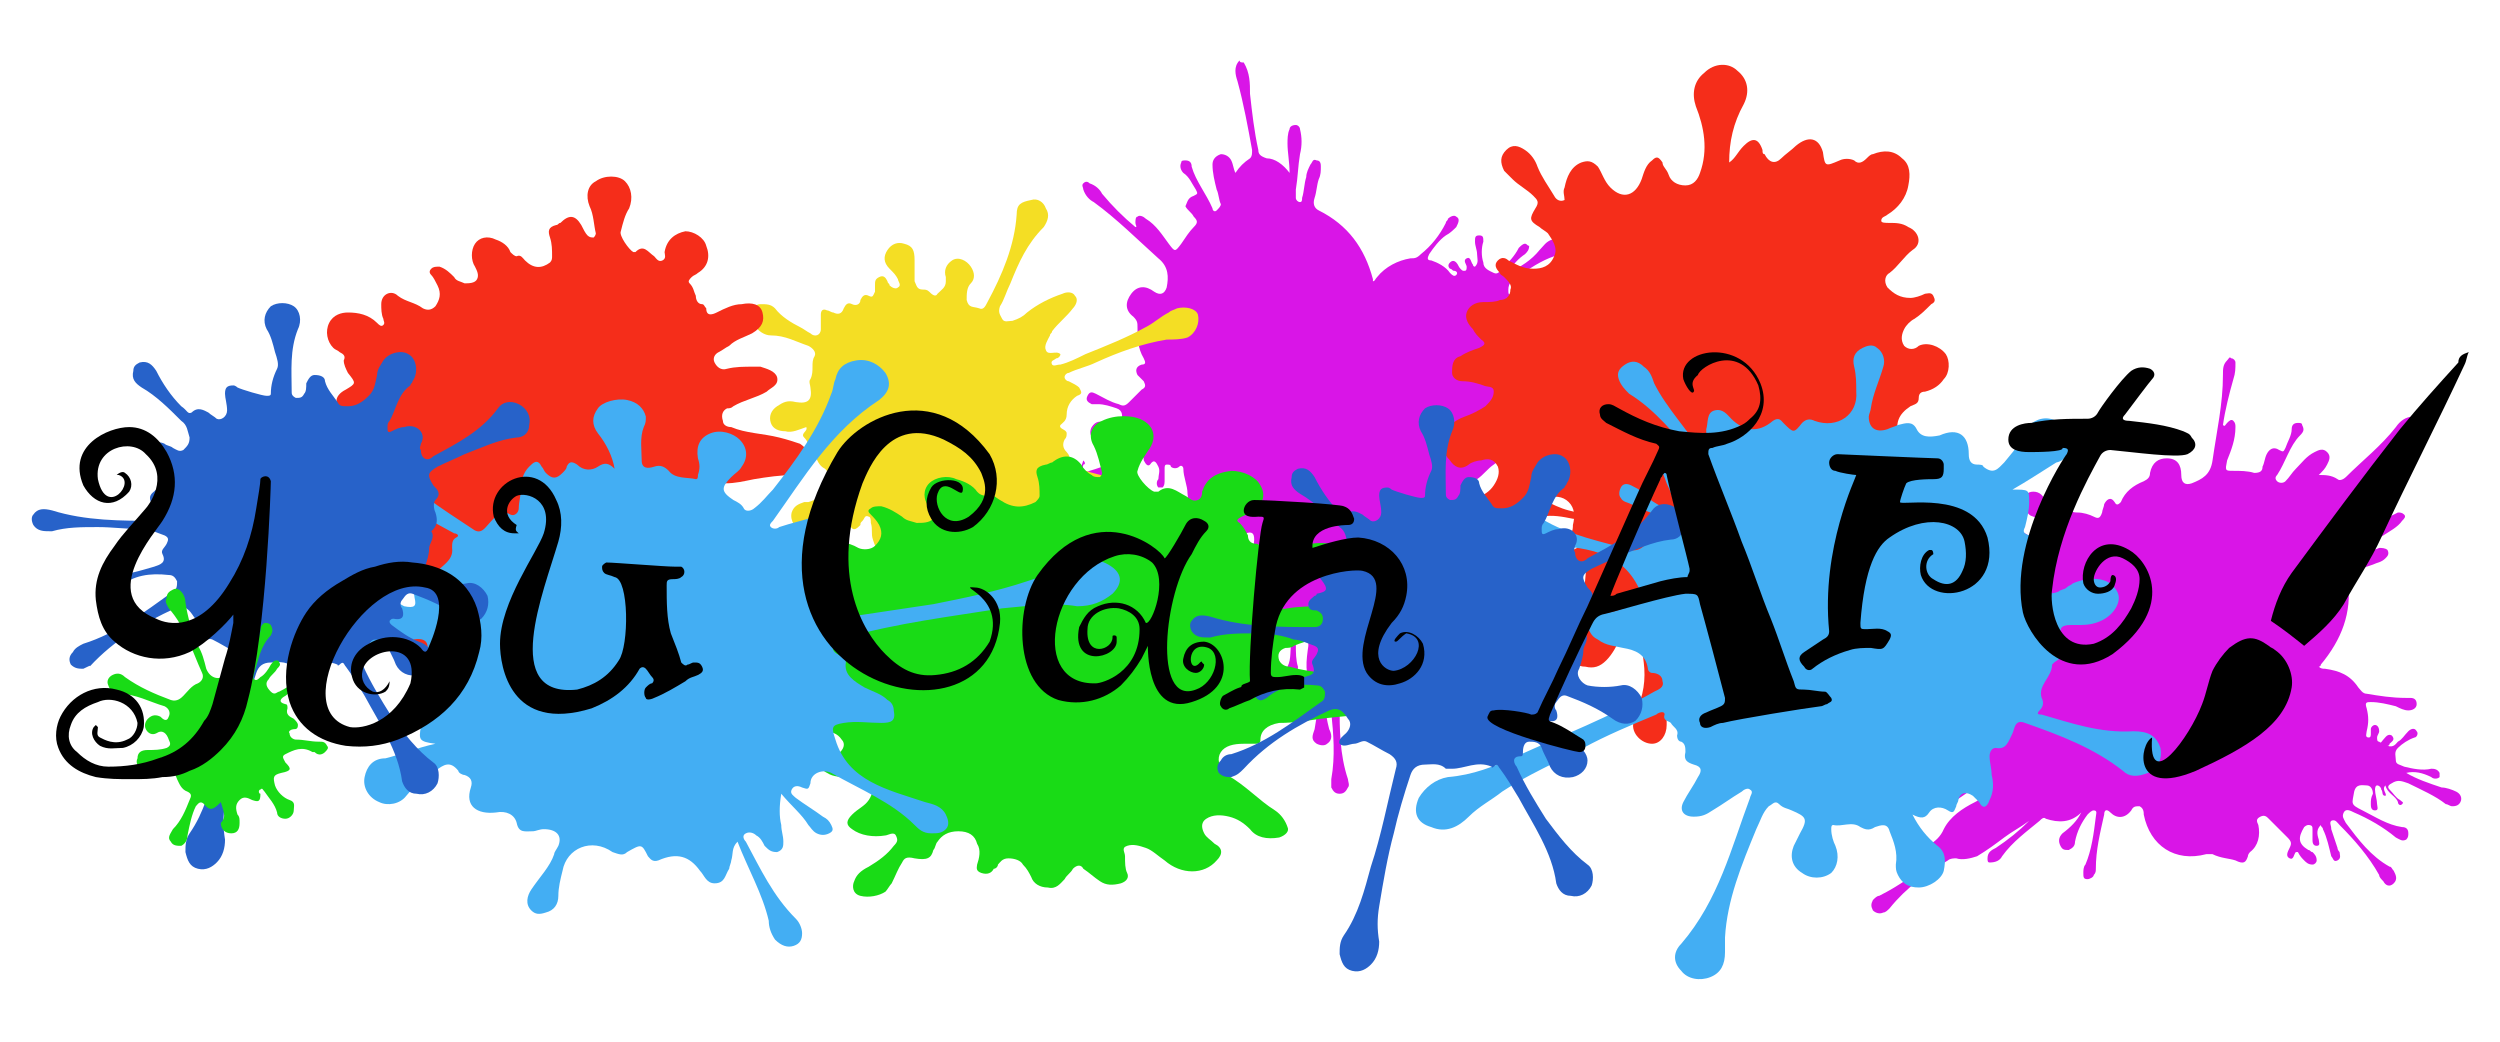
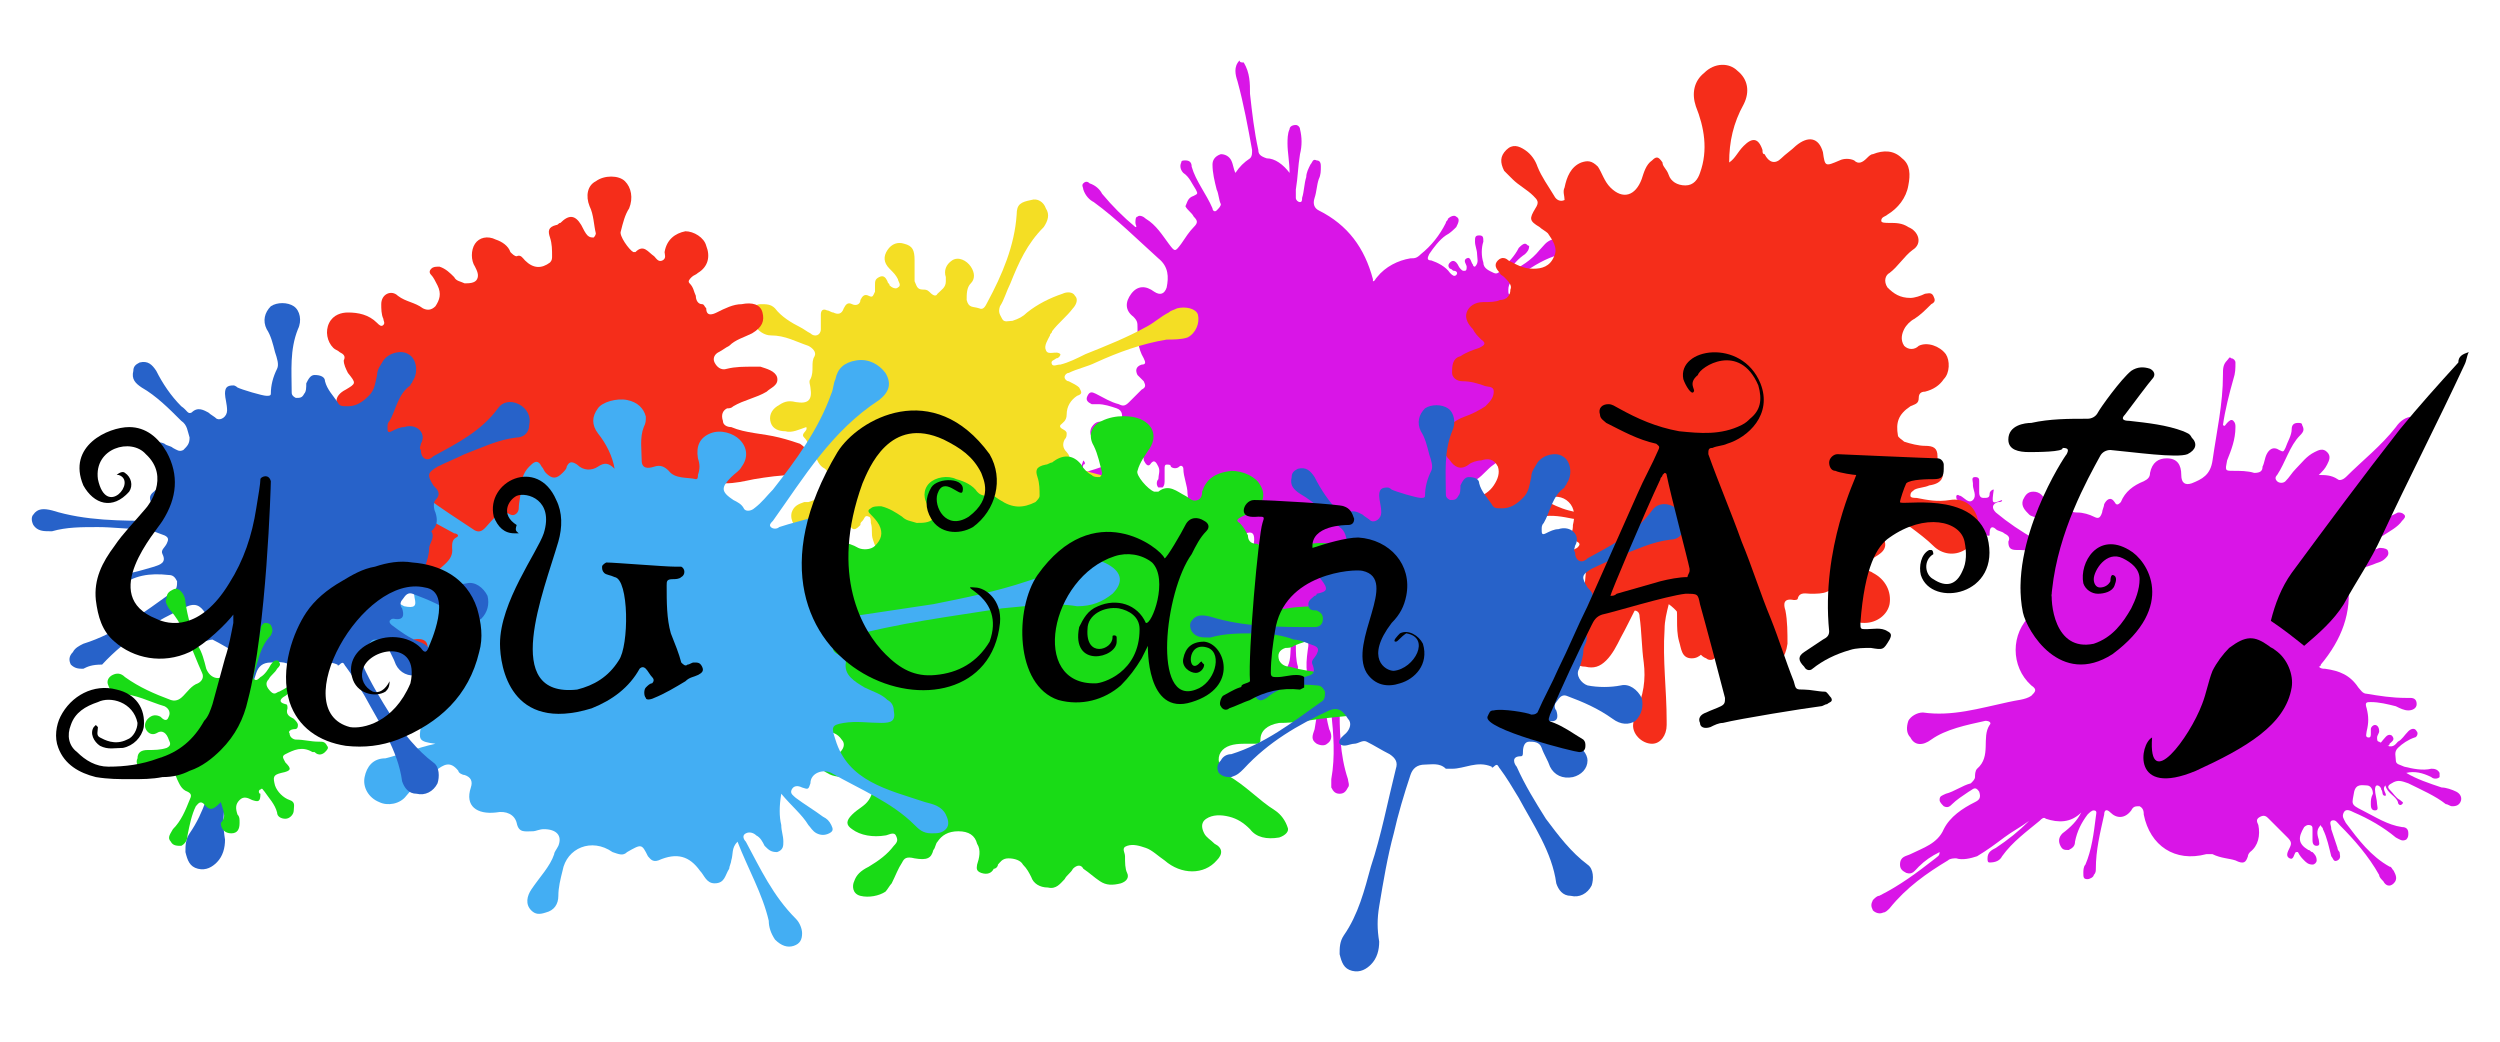
<svg xmlns="http://www.w3.org/2000/svg" version="1.1" id="Слой_1" x="0px" y="0px" viewBox="0 0 120 50" style="enable-background:new 0 0 120 50;" xml:space="preserve">
  <style type="text/css"> .st0{fill:#D915E7;} .st1{fill:#F4DE24;} .st2{fill:#F52D1A;} .st3{fill:#19DB16;} .st4{fill:#43AEF3;} .st5{fill:#2762C9;} </style>
  <g>
    <g>
      <g>
        <path class="st0" d="M59.7,3c0.3,0.5,0.3,1,0.3,1.5c0.1,0.9,0.2,1.8,0.4,2.7c0,0.2,0.1,0.3,0.4,0.4c0.4,0,0.8,0.3,1.1,0.7 c0-0.5-0.1-1-0.1-1.4c0-0.2,0-0.5,0.1-0.7C61.9,6.1,62,6,62.2,6c0.1,0,0.2,0.1,0.2,0.2c0.1,0.4,0.1,0.8,0,1.2 c-0.1,0.6-0.1,1.1-0.2,1.7c0,0.1,0,0.3,0,0.4c0,0.1,0.1,0.2,0.2,0.2c0.1,0,0.1-0.1,0.1-0.2c0.1-0.3,0.1-0.7,0.2-1 c0-0.2,0.1-0.4,0.2-0.6c0.1-0.1,0.1-0.3,0.3-0.2c0.2,0,0.2,0.2,0.2,0.3c0,0.2,0,0.4-0.1,0.6c-0.1,0.3-0.1,0.6-0.2,0.9 c-0.1,0.3,0,0.5,0.2,0.6c1.4,0.7,2.2,1.8,2.6,3.3c0,0,0,0.1,0,0.1c0,0,0,0,0,0c0.1,0,0.1-0.1,0.2-0.2c0.4-0.5,1-0.8,1.6-0.9 c0.2,0,0.3,0,0.5-0.2c0.5-0.4,0.9-0.9,1.2-1.5c0-0.1,0.1-0.1,0.1-0.2c0.1-0.1,0.3-0.2,0.4-0.1c0.2,0.1,0.1,0.3,0,0.5 c-0.1,0.1-0.3,0.3-0.5,0.4c-0.3,0.2-0.6,0.6-0.8,0.9c-0.1,0.2-0.1,0.3,0.1,0.3c0.3,0.1,0.7,0.3,0.9,0.6c0.1,0.1,0.2,0.2,0.3,0.1 c0.1-0.1,0-0.2-0.1-0.2c-0.1,0-0.1-0.1-0.2-0.1c-0.1-0.1-0.1-0.2,0-0.3c0.1-0.1,0.2-0.1,0.3,0c0.1,0.1,0.1,0.2,0.2,0.3 c0.1,0.1,0.1,0.1,0.2,0.1c0.1,0,0.1-0.1,0.1-0.2c0-0.1-0.2-0.3,0-0.4c0.2-0.1,0.2,0.2,0.3,0.3c0,0,0,0.1,0.1,0.1 c0.2-0.2,0.1-0.4,0.1-0.6c0-0.2-0.1-0.4-0.1-0.6c0-0.2,0-0.3,0.2-0.3c0.2,0,0.2,0.1,0.2,0.3c-0.1,0.3-0.1,0.7,0,1 c0,0.3,0.3,0.4,0.5,0.5c0.2,0.1,0.3-0.1,0.4-0.2c0.3-0.3,0.6-0.6,0.8-1c0.1-0.1,0.2-0.2,0.3-0.2c0.1,0,0.1,0.1,0.2,0.1 c0,0.2-0.1,0.3-0.2,0.4c-0.3,0.2-0.6,0.5-0.8,0.9c0.6-0.3,1.1-0.6,1.5-1.1c0.2-0.2,0.3-0.4,0.6-0.5c0.2-0.1,0.4-0.1,0.5,0.1 c0.1,0.2,0,0.3-0.1,0.5c-0.1,0.1-0.2,0.2-0.3,0.2c-0.6,0.2-1.2,0.6-1.8,1c-0.2,0.1-0.4,0.3-0.4,0.6c0,0.2,0,0.3,0.2,0.2 c0.2,0,0.5,0,0.7-0.1c0.1-0.1,0.2-0.1,0.2,0.1c0,0.1-0.1,0.2-0.2,0.1c-0.3,0-0.6,0.2-1,0.1c0.1,0.2,0.4,0.1,0.4,0.3 c-0.1,0.1-0.2,0-0.3,0c-0.1,0-0.2,0-0.2,0.1c-0.1,0.1,0.1,0.2,0.1,0.2c0.2,0.1,0.4,0.2,0.6,0.3c0.1,0.1,0.3,0.1,0.2,0.3 c-0.1,0.1-0.3,0.1-0.4,0c-0.1-0.1-0.2-0.2-0.4-0.3c-0.2-0.1-0.4-0.2-0.5,0.1c-0.1,0.2-0.3,0.4-0.1,0.6c0.4,0.5,0.4,0.5,1,0.2 c0.6-0.3,1.2-0.6,1.7-1.1c0.1-0.1,0.3-0.2,0.4-0.1c0.1,0,0.2,0.1,0.1,0.2c0,0.2-0.1,0.3-0.3,0.3c-0.8,0.2-1.5,0.6-2.1,1 c-0.2,0.1-0.4,0.2-0.3,0.4c0.1,0.2,0.3,0.2,0.5,0.2c1-0.1,2-0.2,2.9-0.6c0.1,0,0.2,0,0.2,0c0.2,0,0.4,0.1,0.5,0.3 c0,0.2-0.2,0.3-0.3,0.4c-0.1,0-0.2,0-0.3,0c-1-0.1-2,0.1-3,0.2c-0.1,0-0.3,0-0.3,0.2c0,0.2,0.2,0.2,0.3,0.2 c0.3,0.1,0.6,0.2,1,0.2c0.1,0,0.2,0,0.3,0c0.1,0,0.3,0.1,0.3,0.3c-0.1,0.2-0.2,0.2-0.4,0.1c-0.4-0.2-0.8-0.3-1.3-0.4 c-0.1,0-0.1,0-0.3,0c0,0.3,0.3,0.4,0.5,0.5c0.1,0,0.3,0.1,0.2,0.2c-0.1,0.2-0.2,0-0.3,0c-0.1-0.1-0.3-0.2-0.4-0.3 c-0.1-0.1-0.2-0.1-0.3,0c-0.1,0.1-0.1,0.2,0,0.3c0.2,0.5,0.5,0.7,1,0.4c0.1,0,0.1-0.1,0.2-0.1c0.2-0.1,0.3-0.1,0.5,0.1 c0.1,0.1,0.1,0.2,0.1,0.3c-0.1,0.2-0.2,0.2-0.4,0.2c-0.2,0-0.3,0-0.5,0c0,0,0,0.1,0,0.1c0.1,0.1,0.3,0.3,0.1,0.4 c-0.2,0.1-0.3-0.1-0.4-0.3c-0.1-0.2-0.2-0.2-0.4-0.2c-0.4,0.1-0.9,0.2-1.3,0.3c-0.1,0-0.3,0.1-0.3,0.3c0,0.2,0.1,0.3,0.2,0.3 c0.5,0.2,0.8,0.5,0.9,1.1c0,0.1,0,0.1,0.1,0.2c0.2,0.2,0.2,0.4-0.1,0.6c-0.3,0.2-0.5,0.5-0.8,0.7c-0.1,0-0.1,0.1-0.1,0.2 c-0.5,1.4-1.8,2-3.2,1.4c-0.1-0.1-0.3-0.2-0.4,0c-0.1,0.1-0.1,0.3-0.1,0.5c0.2,0.5,0,0.8-0.5,0.9c-0.3,0.1-0.3,0.1-0.1,0.3 c0.6,0.6,1.2,1.3,2,1.7c0.1,0.1,0.2,0.1,0.3,0.2c0.1,0.1,0.1,0.2,0,0.4c-0.1,0.1-0.2,0.1-0.4,0c-0.1-0.1-0.2-0.2-0.3-0.3 c-0.5-0.6-1.1-1.1-1.6-1.7c-0.1-0.1-0.2-0.2-0.3-0.1c-0.1,0.1-0.1,0.2,0,0.3c0.2,0.4,0.4,0.9,0.7,1.2c0.1,0.1,0.2,0.3,0.1,0.5 c-0.1,0.2-0.2,0.3-0.4,0.3c-0.3,0-0.4-0.1-0.4-0.4c0-0.4-0.1-0.9-0.4-1.3c0.1,0.7-0.2,1.2-0.7,1.6c-0.1,0.1-0.1,0.2-0.1,0.4 c0.1,0.8,0.2,1.6,0.4,2.4c0.1,0.2,0.1,0.4,0,0.6c-0.1,0.1-0.1,0.1-0.2,0c-0.2-0.1-0.2-0.4-0.2-0.6c0-0.7,0-1.4-0.2-2 c0,0.5,0,0.9,0,1.4c0,0.5,0.1,1.1,0,1.6c-0.1,0.4-0.2,0.7-0.4,0.9c-0.1,0.1-0.1,0.2-0.1,0.4c0,1.2,0,2.4,0.4,3.6 c0,0.1,0.1,0.3,0,0.4c-0.1,0.2-0.2,0.3-0.4,0.3c-0.2,0-0.3-0.1-0.4-0.3c0-0.1,0-0.3,0-0.4c0.2-1.1,0.1-2.2,0-3.2 c0-0.1,0-0.3-0.2-0.4c-0.1,0.4,0,0.8,0.1,1.2c0.1,0.2,0.2,0.5-0.1,0.7c-0.1,0.1-0.3,0.1-0.5,0c-0.3-0.2-0.2-0.4-0.1-0.7 c0.1-0.7,0.3-1.3-0.1-2c-0.4-0.6-0.3-1.3-0.2-2c0-0.2,0-0.4-0.3-0.4c-0.3,0-0.3,0.2-0.3,0.4c0,0.3,0,0.7,0.1,1 c0,0.1,0,0.3-0.1,0.4c-0.1,0.1-0.2,0-0.3,0c-0.2-0.1-0.1-0.2-0.1-0.4c0.2-0.4,0.1-0.8,0.2-1.3c0-0.1,0-0.3-0.1-0.3 c-0.1-0.1-0.3-0.2-0.3-0.3c-0.1-0.9-1.1-1-1.5-1.7c-0.1-0.1-0.2-0.1-0.2,0c-0.3,0.9-0.7,1.7-0.7,2.7c0,0.5-0.2,0.8-0.6,0.8 c-0.3,0-0.5-0.1-0.7-0.4c-0.1-0.3-0.1-0.5,0.1-0.8c0.9-1.1,1.4-2.4,1.9-3.7c0.1-0.4,0.3-0.7,0.3-1.1c0-0.3-0.1-0.4-0.4-0.3 c-1.3,0.4-2.7-0.6-2.8-1.9c0-0.4-0.2-0.8-0.2-1.2c0-0.1-0.1-0.2-0.2-0.1c-0.1,0.1-0.3,0.1-0.4,0c0-0.1-0.1-0.1-0.2-0.1 c-0.1,0-0.1,0.1-0.1,0.2c0,0.2,0,0.4,0,0.5c0,0.2,0,0.3-0.1,0.4c-0.1,0-0.1,0-0.2,0c-0.1-0.1-0.1-0.3,0-0.4c0-0.2,0.1-0.4,0-0.6 c-0.1-0.2-0.2-0.4-0.4-0.1c-0.1,0.1-0.2,0-0.3-0.2c0-0.3-0.2-0.3-0.4-0.2c-0.2,0.1-0.3,0.3-0.4,0.5c-0.1,0.2-0.3,0.3-0.5,0.1 c-0.2-0.2-0.3-0.1-0.4,0C53,23,52.8,23,52.7,23.1c-0.1,0.1-0.3,0.2,0,0.3c0,0,0.1,0.1,0.1,0.1c0,0.2-0.4,0.1-0.4,0.3 c0,0.2,0.2,0.4-0.2,0.3c-0.2-0.1-0.2,0.1-0.1,0.2c0,0.1,0.1,0.2,0,0.3c-0.1,0-0.2-0.1-0.2-0.2c-0.1-0.3-0.3-0.4-0.5-0.2 c-0.1,0.1-0.2,0.1-0.2-0.1c-0.1-0.2-0.2-0.5-0.5-0.3c-0.1,0-0.2,0.1-0.2,0c0-0.1,0.1-0.1,0.1-0.2c0.2-0.1,0.5-0.1,0.5-0.4 c0-0.3-0.4-0.3-0.6-0.4c0,0-0.1,0-0.1,0c-0.1,0-0.3-0.1-0.2-0.2c0.1-0.2,0.2-0.1,0.3,0c0.1,0.1,0.3,0.1,0.4,0.2 c0.1,0.1,0.2,0.2,0.4,0c0.1-0.1,0.1-0.2,0-0.4c0-0.1-0.1-0.1,0-0.2c0.5,0.5,0.5,0.5,0.7-0.1c0.1,0.1,0.1,0.2,0,0.2 c-0.1,0.3,0.1,0.4,0.3,0.3c0.7-0.2,1.4-0.5,2.1-0.9c-0.4,0-0.5-0.1-0.4-0.4c0.1-0.3-0.1-0.5-0.4-0.3c-0.1,0.1-0.3,0.2-0.4,0.2 c-0.3,0.1-0.5,0.1-0.7-0.1c-0.2-0.2-0.2-0.4-0.1-0.6c0.2-0.3,0.4-0.3,0.7-0.2c0.1,0,0.2,0.1,0.2,0.1c0.2,0.1,0.4,0.1,0.5-0.2 c0.1-0.2,0.1-0.5-0.2-0.6c-0.3-0.1-0.6-0.2-0.9-0.2c-0.1,0-0.2,0-0.3,0c-0.2-0.1-0.3-0.2-0.2-0.4c0.1-0.2,0.2-0.2,0.4-0.1 c0.4,0.2,0.7,0.4,1.1,0.5c0.2,0.1,0.3,0.1,0.5-0.1c0.2-0.2,0.4-0.4,0.6-0.6c0.2-0.1,0.2-0.2,0.1-0.4c-0.1-0.1-0.2-0.2-0.3-0.3 c-0.1-0.2-0.1-0.4,0.2-0.5c0.2,0,0.2-0.1,0.1-0.3c-0.3-0.5-0.3-1-0.3-1.5c0-0.2,0-0.3-0.2-0.5c-0.4-0.3-0.4-0.7-0.1-1.1 c0.3-0.4,0.7-0.4,1.1-0.1c0.3,0.2,0.5,0.1,0.6-0.2c0.1-0.5,0.1-1-0.4-1.4c-1-0.9-2-1.9-3.1-2.7c-0.2-0.1-0.4-0.3-0.5-0.6 c0-0.1-0.1-0.2,0-0.3c0.1-0.1,0.2-0.1,0.3,0c0.3,0.1,0.5,0.3,0.6,0.5c0.5,0.6,1,1.1,1.6,1.6c0.1,0,0-0.1,0-0.2 c0-0.1,0-0.3,0.1-0.3c0.1-0.1,0.3,0,0.4,0.1c0.5,0.3,0.8,0.8,1.1,1.2c0.3,0.4,0.3,0.4,0.6,0c0.2-0.3,0.4-0.6,0.6-0.8 c0.2-0.2,0.2-0.3,0-0.5c-0.1-0.2-0.3-0.3-0.4-0.5C57,9.7,57,9.5,57.3,9.4c0.2-0.1,0.2-0.1,0.1-0.3c-0.2-0.3-0.3-0.6-0.6-0.8 c-0.1-0.1-0.2-0.3-0.1-0.5c0-0.1,0.1-0.1,0.2-0.1c0.2,0,0.3,0.1,0.3,0.3c0.2,0.7,0.7,1.3,1,2c0,0.1,0.1,0.2,0.2,0.1 c0.1-0.1,0.2-0.2,0.2-0.3c-0.1-0.2-0.1-0.5-0.2-0.7c-0.1-0.4-0.2-0.8-0.2-1.2c0-0.2,0.1-0.4,0.4-0.5c0.2,0,0.4,0.1,0.5,0.3 c0.1,0.2,0.1,0.4,0.2,0.6c0.2-0.3,0.4-0.5,0.7-0.7c0.1-0.1,0.1-0.2,0.1-0.4c-0.2-1.1-0.4-2.2-0.7-3.3c-0.1-0.3-0.2-0.7,0.1-1 C59.5,3,59.6,3,59.7,3z" />
        <path class="st0" d="M116.4,21.1c-0.2,0.5-0.7,0.8-1.1,1.1c-0.7,0.5-1.4,1.2-2,1.8c-0.2,0.2-0.2,0.3-0.1,0.5 c0.2,0.4,0.2,0.8,0.1,1.3c0.4-0.3,0.8-0.6,1.2-0.9c0.2-0.1,0.4-0.2,0.6-0.3c0.1,0,0.2,0,0.3,0.1c0.1,0.1,0,0.2-0.1,0.3 c-0.2,0.3-0.6,0.5-0.9,0.7c-0.5,0.3-1,0.5-1.5,0.8c-0.1,0.1-0.2,0.1-0.3,0.2c-0.1,0.1-0.1,0.1-0.1,0.2c0.1,0.1,0.1,0,0.2,0 c0.3-0.1,0.6-0.3,0.9-0.4c0.2-0.1,0.4-0.1,0.6-0.2c0.1,0,0.3,0,0.4,0.1c0.1,0.2,0,0.3-0.1,0.4c-0.2,0.2-0.4,0.2-0.6,0.3 c-0.3,0.1-0.6,0.2-0.8,0.3c-0.3,0.1-0.4,0.2-0.4,0.5c0.2,1.5-0.3,2.8-1.3,4c0,0,0,0.1-0.1,0.1c0,0,0,0,0,0 c0.1,0.1,0.2,0.1,0.3,0.1c0.7,0.1,1.2,0.3,1.6,0.9c0.1,0.1,0.2,0.3,0.4,0.3c0.6,0.1,1.2,0.2,1.9,0.2c0.1,0,0.1,0,0.2,0 c0.2,0,0.3,0.1,0.3,0.3c0,0.2-0.2,0.3-0.4,0.3c-0.2,0-0.4-0.1-0.6-0.2c-0.4-0.1-0.8-0.2-1.2-0.2c-0.2,0-0.3,0-0.2,0.3 c0.1,0.4,0.1,0.7,0,1.1c0,0.1-0.1,0.3,0.1,0.3c0.1,0,0.1-0.1,0.1-0.2c0-0.1,0-0.1,0-0.2c0-0.1,0.1-0.2,0.2-0.2 c0.1,0,0.2,0.1,0.2,0.3c0,0.1-0.1,0.2-0.1,0.3c0,0.1,0,0.2,0.1,0.2c0.1,0.1,0.1,0,0.2-0.1c0.1-0.1,0.2-0.3,0.4-0.2 c0.2,0.2,0,0.3-0.1,0.4c0,0,0,0.1-0.1,0.1c0.3,0.1,0.4-0.1,0.5-0.2c0.2-0.1,0.3-0.3,0.5-0.5c0.1-0.1,0.3-0.2,0.4,0 c0.1,0.1,0,0.3-0.1,0.3c-0.3,0.1-0.6,0.3-0.8,0.5c-0.2,0.2-0.1,0.4-0.1,0.6c0,0.2,0.2,0.2,0.4,0.3c0.4,0.1,0.9,0.2,1.3,0.1 c0.1,0,0.3,0,0.4,0.2c0,0.1,0,0.2,0,0.2c-0.1,0.1-0.3,0.1-0.4,0c-0.4-0.2-0.8-0.3-1.2-0.2c0.5,0.3,1.1,0.5,1.7,0.7 c0.2,0,0.5,0.1,0.7,0.2c0.2,0.1,0.3,0.3,0.2,0.5c-0.1,0.2-0.3,0.2-0.4,0.2c-0.1,0-0.2-0.1-0.3-0.1c-0.5-0.4-1.2-0.7-1.8-1 c-0.3-0.1-0.5-0.2-0.8,0c-0.2,0.1-0.2,0.2-0.1,0.3c0.2,0.2,0.3,0.4,0.5,0.5c0.1,0.1,0.2,0.1,0.1,0.2c-0.1,0.1-0.2,0-0.2-0.1 c-0.1-0.3-0.5-0.4-0.6-0.8c-0.2,0.2,0.1,0.4,0,0.5c-0.2,0-0.1-0.2-0.2-0.3c0-0.1-0.1-0.2-0.2-0.2c-0.1,0-0.1,0.2-0.1,0.2 c0,0.2,0.1,0.5,0.1,0.7c0,0.1,0.1,0.3-0.1,0.3c-0.2,0-0.2-0.2-0.2-0.3c0-0.2,0-0.3,0.1-0.5c0-0.2-0.1-0.4-0.3-0.4 c-0.2,0-0.5-0.1-0.6,0.3c-0.1,0.6-0.2,0.6,0.4,0.9c0.6,0.3,1.2,0.7,1.9,0.8c0.2,0,0.3,0.1,0.3,0.3c0,0.1,0,0.2-0.1,0.3 c-0.2,0.1-0.3,0-0.5-0.1c-0.6-0.5-1.3-0.9-2-1.2c-0.2-0.1-0.4-0.2-0.5,0c-0.1,0.2,0,0.3,0.1,0.5c0.6,0.8,1.2,1.6,2.1,2.1 c0.1,0,0.1,0.1,0.2,0.2c0.1,0.2,0.2,0.4,0,0.6c-0.2,0.2-0.4,0.1-0.5-0.1c-0.1-0.1-0.2-0.2-0.2-0.3c-0.5-0.9-1.2-1.7-1.9-2.4 c-0.1-0.1-0.2-0.3-0.4-0.2c-0.1,0.1,0,0.2,0,0.4c0.1,0.3,0.2,0.6,0.3,0.9c0,0.1,0.1,0.2,0.1,0.2c0,0.1,0.1,0.3-0.1,0.4 c-0.2,0.1-0.2-0.1-0.3-0.2c-0.1-0.4-0.2-0.9-0.4-1.3c0-0.1-0.1-0.1-0.1-0.2c-0.2,0.2-0.2,0.4-0.1,0.7c0,0.1,0.1,0.3-0.1,0.3 c-0.2,0-0.2-0.2-0.2-0.3c0-0.2,0-0.3,0-0.5c0-0.1,0-0.2-0.2-0.2c-0.1,0-0.2,0.1-0.2,0.1c-0.3,0.5-0.3,0.8,0.2,1.1 c0.1,0,0.1,0.1,0.2,0.1c0.1,0.1,0.2,0.2,0.2,0.4c0,0.1-0.1,0.2-0.2,0.2c-0.2,0-0.3-0.1-0.4-0.2c-0.1-0.1-0.2-0.2-0.3-0.4 c0,0-0.1,0-0.1,0c-0.1,0.1-0.1,0.4-0.3,0.3c-0.2-0.1-0.1-0.3,0-0.5c0.1-0.2,0.1-0.3-0.1-0.5c-0.3-0.3-0.6-0.6-0.9-0.9 c-0.1-0.1-0.2-0.2-0.4-0.1c-0.2,0.1-0.2,0.2-0.1,0.4c0.1,0.5,0,1-0.4,1.3c0,0-0.1,0.1-0.1,0.2c-0.1,0.3-0.2,0.4-0.6,0.2 c-0.3-0.1-0.7-0.1-1.1-0.3c-0.1,0-0.2,0-0.3,0c-1.5,0.4-2.7-0.4-3-1.9c0-0.1,0-0.3-0.2-0.4c-0.2,0-0.3,0-0.4,0.2 c-0.3,0.4-0.7,0.4-1,0.1c-0.2-0.2-0.3-0.1-0.3,0.1c-0.2,0.9-0.4,1.7-0.4,2.6c0,0.1,0,0.2-0.1,0.3c0,0.1-0.2,0.2-0.3,0.2 c-0.2,0-0.2-0.1-0.2-0.3c0-0.1,0-0.3,0.1-0.4c0.3-0.7,0.4-1.5,0.5-2.3c0-0.1,0.1-0.3-0.1-0.3c-0.1,0-0.2,0.1-0.3,0.2 c-0.3,0.4-0.5,0.8-0.6,1.3c0,0.2-0.1,0.3-0.3,0.4c-0.2,0-0.3,0-0.4-0.2c-0.1-0.2-0.1-0.4,0.1-0.6c0.4-0.3,0.7-0.6,0.9-1 c-0.5,0.5-1.1,0.5-1.7,0.3c-0.1-0.1-0.2,0-0.3,0.1c-0.6,0.5-1.3,1-1.8,1.7c-0.1,0.2-0.3,0.3-0.6,0.3c-0.1,0-0.1-0.1-0.1-0.2 c0-0.3,0.2-0.4,0.4-0.5c0.6-0.4,1.1-0.8,1.6-1.3c-0.4,0.3-0.8,0.5-1.2,0.8c-0.4,0.3-0.8,0.6-1.3,0.9c-0.3,0.1-0.7,0.2-1,0.1 c-0.1,0-0.3,0-0.4,0.1c-1,0.6-2,1.3-2.8,2.3c-0.1,0.1-0.2,0.2-0.3,0.2c-0.2,0.1-0.4,0-0.5-0.1c-0.1-0.2-0.1-0.3,0-0.5 c0.1-0.1,0.2-0.2,0.3-0.2c1-0.5,1.8-1.1,2.7-1.8c0.1-0.1,0.2-0.1,0.2-0.3c-0.4,0.2-0.7,0.4-1,0.7c-0.2,0.2-0.3,0.4-0.6,0.3 c-0.2-0.1-0.3-0.2-0.3-0.4c0-0.4,0.3-0.4,0.5-0.5c0.6-0.3,1.3-0.5,1.6-1.2c0.3-0.6,0.9-1,1.5-1.3c0.2-0.1,0.3-0.2,0.2-0.5 c-0.2-0.3-0.3-0.1-0.5,0c-0.3,0.2-0.6,0.4-0.8,0.6c-0.1,0.1-0.2,0.2-0.4,0.1c-0.1-0.1-0.2-0.2-0.2-0.3c0-0.2,0.1-0.2,0.3-0.3 c0.4-0.1,0.8-0.4,1.2-0.5c0.1-0.1,0.2-0.2,0.2-0.3c0-0.1,0-0.3,0.1-0.4c0.7-0.6,0.2-1.5,0.6-2.1c0.1-0.1,0-0.2-0.2-0.2 c-0.9,0.2-1.9,0.4-2.6,0.9c-0.4,0.3-0.8,0.3-1-0.1c-0.2-0.2-0.2-0.5-0.1-0.8c0.1-0.2,0.4-0.4,0.7-0.4c1.4,0.2,2.7-0.2,4.1-0.5 c0.4-0.1,0.8-0.1,1.1-0.3c0.2-0.2,0.3-0.3,0-0.5c-1-0.9-1-2.5,0-3.4c0.3-0.2,0.5-0.6,0.9-0.8c0.1-0.1,0.1-0.2,0-0.2 c-0.2-0.1-0.3-0.1-0.2-0.3c0-0.1,0.1-0.2,0-0.2c-0.1-0.1-0.2,0-0.3,0c-0.2,0.1-0.3,0.2-0.4,0.3c-0.1,0.1-0.2,0.2-0.4,0.1 c-0.1,0-0.1-0.1-0.1-0.2c0-0.2,0.2-0.2,0.3-0.3c0.2-0.1,0.4-0.1,0.4-0.3c0.1-0.2,0.2-0.4-0.1-0.4c-0.2,0-0.1-0.2,0-0.3 c0.3-0.2,0.1-0.3-0.1-0.4c-0.2-0.1-0.4-0.1-0.7-0.1c-0.3,0-0.4-0.1-0.4-0.4c0.1-0.2,0-0.3-0.2-0.4c-0.1-0.1-0.3-0.1-0.4-0.2 c-0.1-0.1-0.3-0.2-0.3,0.2c0,0,0,0.1,0,0.1c-0.2,0.1-0.3-0.3-0.5-0.1c-0.1,0.1-0.2,0.4-0.3,0c-0.1-0.2-0.2-0.1-0.3,0 c-0.1,0.1-0.1,0.2-0.2,0.1c-0.1-0.1,0-0.2,0.1-0.3c0.2-0.3,0.2-0.4-0.1-0.6c-0.2-0.1-0.2-0.1-0.1-0.2c0.2-0.2,0.3-0.4-0.1-0.6 c-0.1,0-0.1-0.1-0.1-0.2c0.1-0.1,0.1,0,0.2,0c0.2,0.1,0.4,0.4,0.6,0.2c0.2-0.2,0-0.5,0-0.7c0,0,0,0,0-0.1c0-0.1-0.1-0.3,0.1-0.3 c0.2,0,0.2,0.1,0.2,0.2c0,0.2,0,0.3,0,0.5c0,0.1,0,0.3,0.2,0.3c0.2,0,0.3,0,0.3-0.2c0-0.1,0.1-0.2,0.2-0.2 c-0.1,0.7-0.1,0.7,0.4,0.5c0,0.1-0.1,0.1-0.2,0.1c-0.3,0.1-0.3,0.3-0.1,0.5c0.6,0.5,1.2,0.9,1.9,1.3c-0.2-0.3-0.2-0.5,0.1-0.5 c0.3-0.1,0.3-0.3,0-0.5c-0.1-0.1-0.3-0.1-0.4-0.2c-0.2-0.2-0.4-0.4-0.3-0.7c0.1-0.2,0.2-0.4,0.5-0.4c0.3,0,0.5,0.2,0.6,0.5 c0,0.1,0,0.2,0,0.3c0,0.2,0.2,0.4,0.4,0.4c0.2-0.1,0.4-0.2,0.4-0.5c-0.1-0.3-0.2-0.6-0.3-0.8c0-0.1-0.1-0.2-0.1-0.3 c-0.1-0.2,0-0.4,0.2-0.4c0.2,0,0.3,0.1,0.3,0.3c0,0.4,0.1,0.8,0.2,1.2c0.1,0.2,0.1,0.3,0.4,0.3c0.3,0,0.6,0.1,0.8,0.2 c0.2,0.1,0.3,0.1,0.4-0.2c0-0.1,0.1-0.3,0.1-0.4c0.1-0.2,0.3-0.4,0.5-0.1c0.1,0.2,0.2,0.1,0.3,0c0.2-0.5,0.6-0.8,1.1-1 c0.2-0.1,0.3-0.2,0.3-0.4c0.1-0.5,0.4-0.7,0.8-0.7c0.5,0,0.7,0.3,0.7,0.8c0,0.4,0.2,0.5,0.5,0.4c0.5-0.2,0.9-0.4,1-1.1 c0.2-1.4,0.5-2.7,0.5-4.1c0-0.3,0-0.5,0.2-0.7c0.1-0.1,0.1-0.2,0.2-0.1c0.1,0,0.2,0.1,0.2,0.2c0,0.3,0,0.5-0.1,0.8 c-0.2,0.7-0.4,1.5-0.5,2.2c0.1,0.1,0.1,0,0.2-0.1c0.1-0.1,0.2-0.2,0.3-0.1c0.1,0.1,0.1,0.2,0.1,0.3c0,0.6-0.2,1.1-0.4,1.6 c-0.1,0.5-0.1,0.5,0.3,0.5c0.3,0,0.7,0,1,0.1c0.3,0,0.4-0.1,0.4-0.3c0.1-0.2,0.1-0.4,0.2-0.6c0.1-0.2,0.3-0.4,0.6-0.2 c0.2,0.1,0.2,0.1,0.3-0.1c0.1-0.3,0.3-0.6,0.3-0.9c0-0.2,0.1-0.3,0.3-0.3c0.1,0,0.2,0,0.2,0.1c0.1,0.2,0.1,0.3-0.1,0.5 c-0.5,0.5-0.7,1.3-1.1,1.9c-0.1,0.1-0.1,0.2,0,0.3c0.1,0.1,0.3,0.1,0.4,0c0.2-0.2,0.3-0.4,0.5-0.6c0.3-0.3,0.5-0.6,0.9-0.8 c0.2-0.1,0.4-0.2,0.6,0c0.2,0.2,0.1,0.4,0,0.6c-0.1,0.2-0.2,0.3-0.4,0.5c0.3,0,0.6,0,0.9,0.2c0.1,0.1,0.3,0,0.4-0.1 c0.8-0.8,1.7-1.5,2.4-2.4c0.2-0.3,0.5-0.5,0.8-0.5C116.3,21,116.3,21,116.4,21.1z" />
        <path class="st1" d="M35.9,15c0.2-0.1,0.3-0.4,0.6-0.4c0.3,0,0.5,0,0.7,0.2c0.3,0.4,0.8,0.7,1.2,0.9c0.2,0.1,0.3,0.2,0.5,0.3 c0.2,0.2,0.5,0.1,0.5-0.2c0-0.2,0-0.4,0-0.7c0-0.2,0.1-0.3,0.3-0.2c0.1,0,0.2,0.1,0.3,0.1c0.2,0.1,0.4,0.1,0.5-0.2 c0.1-0.2,0.2-0.3,0.4-0.2c0.2,0.1,0.4,0,0.4-0.2c0.1-0.2,0.2-0.3,0.4-0.2c0.2,0.1,0.2,0,0.3-0.2c0-0.1,0-0.2,0-0.3 c0-0.2,0-0.3,0.2-0.4c0.2-0.1,0.3,0,0.4,0.2c0,0.1,0.1,0.1,0.1,0.2c0.1,0.1,0.3,0.2,0.4,0.1c0.2-0.1,0-0.3,0-0.4 c-0.1-0.2-0.2-0.3-0.4-0.5c-0.3-0.3-0.3-0.6-0.1-0.9c0.2-0.3,0.5-0.4,0.8-0.3c0.4,0.1,0.5,0.3,0.5,0.8c0,0.3,0,0.7,0,1 c0.1,0.2,0.1,0.4,0.4,0.4c0.1,0,0.2,0,0.3,0.1c0.1,0.1,0.3,0.3,0.4,0.1c0.2-0.2,0.4-0.3,0.4-0.6c0-0.1,0-0.2,0-0.2 c-0.1-0.3,0-0.6,0.3-0.8c0.3-0.2,0.7,0,0.9,0.3c0.2,0.3,0.2,0.6,0,0.8c-0.2,0.2-0.2,0.5-0.2,0.8c0.1,0.4,0.3,0.3,0.6,0.4 c0.2,0.1,0.3-0.1,0.4-0.3c0.7-1.3,1.3-2.7,1.4-4.2c0-0.5,0.2-0.6,0.7-0.7c0.3-0.1,0.6,0.1,0.7,0.4c0.2,0.3,0.1,0.6-0.1,0.9 c-0.8,0.8-1.2,1.7-1.6,2.7c-0.2,0.4-0.3,0.8-0.5,1.1c-0.1,0.3,0,0.4,0.1,0.6c0.1,0.2,0.3,0.1,0.5,0.1c0.3-0.1,0.5-0.2,0.7-0.4 c0.5-0.4,1.1-0.7,1.7-0.9c0.2-0.1,0.5-0.1,0.6,0.1c0.2,0.2,0,0.5-0.1,0.6c-0.3,0.4-0.7,0.7-1,1.1c0,0.1-0.1,0.1-0.1,0.2 c-0.1,0.2-0.3,0.5-0.2,0.7c0.1,0.3,0.5,0,0.7,0.2c0,0.1-0.1,0.2-0.2,0.2c-0.1,0.1-0.3,0.1-0.2,0.3c0.1,0.1,0.2,0,0.4,0 c0.4-0.1,0.8-0.3,1.2-0.5c1-0.4,2-0.8,2.9-1.3c0.4-0.2,0.7-0.5,1.1-0.7c0.1-0.1,0.2-0.1,0.4-0.2c0.4-0.1,0.9,0,1,0.3 c0.1,0.4-0.1,0.9-0.5,1.1c-0.3,0.1-0.7,0.1-1,0.1c-1.2,0.2-2.3,0.6-3.4,1.1c-0.4,0.2-0.9,0.3-1.3,0.5c-0.1,0-0.2,0.1-0.2,0.2 c0,0.1,0.1,0.2,0.2,0.2c0.2,0.1,0.4,0.2,0.5,0.3c0.1,0.2,0.2,0.3-0.1,0.4c-0.3,0.2-0.5,0.5-0.5,0.9c0,0.3-0.2,0.4-0.3,0.5 c-0.1,0.2,0.3,0.2,0.3,0.4c0,0.1,0,0.2-0.1,0.3c-0.1,0.2-0.1,0.4,0.1,0.6c0.1,0.1,0.2,0.3,0.1,0.4c-0.1,0.2,0,0.3,0.2,0.3 c0.6,0.2,1.2,0.4,1.8,0.5c0.1,0,0.3,0,0.4,0.1c0.3,0.1,0.4,0.3,0.4,0.6c-0.1,0.3-0.4,0.3-0.6,0.2c-0.1,0-0.2-0.1-0.2-0.1 c-0.4-0.3-0.8-0.5-1.3-0.7c-0.4-0.2-0.6,0.2-1,0.2c-0.1,0-0.2,0.5-0.1,0.7c0.1,0.3,0,0.5-0.4,0.4c-0.2,0-0.2,0-0.3,0.2 c-0.1,0.4-0.2,0.5-0.6,0.4c-0.1,0-0.2,0-0.3,0c-0.3,0-0.5,0.3-0.3,0.5c0.4,0.5,0.8,1.1,1.3,1.6c0.2,0.2,0.4,0.4,0.3,0.7 c-0.1,0.2-0.2,0.3-0.4,0.2c-0.3-0.1-0.5-0.2-0.6-0.6c-0.1-0.3-0.2-0.5-0.4-0.8c-0.1-0.2-0.8-0.3-1-0.4c-0.5,0-1,0.2-1.3-0.4 C47.3,26,47.1,25.9,47,26c-0.1,0-0.2,0.2-0.2,0.3c0,0,0,0,0,0.1C46.6,27,46.6,27,46,26.6c-0.1-0.1-0.3-0.1-0.4,0 c-0.2,0.2-0.3,0.1-0.5,0c-0.2-0.2-0.3-0.4-0.6-0.3c-0.3,0.1-0.4,0.4-0.4,0.7c0,0.2,0,0.4,0,0.5c0,0.2,0,0.5-0.2,0.6 c-0.2,0.1-0.3,0.1-0.5,0c-0.2-0.2-0.3-0.4-0.2-0.6c0.2-0.5-0.1-0.9-0.2-1.3c0-0.2-0.2-0.2-0.4-0.1c-0.5,0.4-0.5,0.4-0.7-0.2 c-0.1-0.3,0-0.5-0.1-0.8c0-0.1,0-0.3-0.1-0.3c-0.2-0.1-0.2,0.1-0.3,0.2c-0.1,0.1-0.1,0.1-0.1,0.2c-0.1,0.1-0.2,0.2-0.3,0.2 c-0.1,0-0.2-0.1-0.2-0.3c0-0.1,0-0.3,0-0.4c0-0.2-0.1-0.4-0.3-0.5c-0.2-0.1-0.3-0.1-0.5,0.1c-0.3,0.2-0.5,0.5-0.6,0.8 c-0.2,0.4-0.5,0.5-0.9,0.4c-0.3-0.1-0.6-0.5-0.5-0.9c0.1-0.3,0.3-0.4,0.6-0.5c0.1,0,0.2,0,0.2,0c0.7-0.2,1.1-0.7,0.9-1.4 c0-0.1,0-0.1-0.1-0.2c-0.4-0.2-0.4-0.6-0.6-0.9c-0.2-0.2-0.2-0.4-0.4-0.6c-0.2-0.2,0.2-0.3,0.1-0.5c-0.3,0.1-0.7,0.3-1,0.2 c-0.3,0-0.6-0.1-0.7-0.4c-0.1-0.3,0-0.6,0.3-0.8c0.3-0.2,0.5-0.3,0.9-0.2c0.6,0.1,0.8-0.1,0.7-0.7c0-0.1-0.1-0.3,0-0.4 c0.2-0.4,0-0.8,0.2-1.1c0.1-0.2-0.1-0.4-0.3-0.5c-0.6-0.2-1.1-0.5-1.8-0.5c-0.3,0-0.6-0.2-0.8-0.5C35.9,15.4,35.9,15.2,35.9,15z" />
        <path class="st2" d="M85.2,27.1c-0.2,0.1-0.4,0-0.6,0c-0.7-0.2-1.4-0.3-2.1-0.4c-0.3,0-0.3,0.1-0.2,0.3c0.1,0.1,0.2,0.2,0.4,0.3 c0.2,0.1,0.3,0.1,0.5,0.1c0.1,0.1,0.3,0.1,0.2,0.3c-0.1,0.2-0.2,0.1-0.4,0.1c-0.2-0.1-0.4-0.2-0.6-0.3c-0.1-0.1-0.2-0.1-0.4,0 C82,27.7,82,27.8,82,28c0.2,0.7,0.8,1,1.3,1.4c0.1,0.1,0.2,0.1,0.3,0.2c0.2,0.1,0.2,0.3,0.1,0.5c-0.2,0.2-0.4,0.1-0.5-0.1 c-0.1-0.1-0.2-0.3-0.3-0.5c-0.3-0.4-0.6-0.7-1-0.9c-0.1,0.2,0,0.4,0,0.5c0,0.3,0,0.4-0.3,0.3c-0.1,0-0.2-0.1-0.3,0 c-0.1,0.1,0,0.2,0.1,0.3c0.3,0.4,0.6,0.8,0.8,1.2c0.1,0.1,0.1,0.2,0.2,0.3c0,0.2,0,0.3-0.1,0.4c-0.1,0.1-0.3,0.1-0.4,0 c-0.3-0.1-0.4-0.4-0.6-0.7c-0.3-0.7-0.5-1.4-1.2-1.9c-0.1,0.4-0.2,0.8-0.2,1.2c-0.1,1.5,0.1,2.9,0.1,4.4c0,0.1,0,0.2,0,0.2 c0,0.5-0.3,0.9-0.7,0.9c-0.5,0-1-0.5-0.9-1c0-0.2,0-0.3,0.1-0.5c0.4-0.8,0.5-1.6,0.4-2.4c-0.1-0.7-0.1-1.5-0.2-2.2 c0-0.2-0.1-0.3-0.3-0.3c-0.1,0-0.2-0.1-0.3-0.2c-0.3-0.5-0.7-0.5-1-0.1c-0.1,0.2-0.2,0.4-0.3,0.7c-0.1,0.2-0.2,0.3-0.5,0.3 c-0.2,0-0.4-0.2-0.4-0.4c-0.1-0.2,0-0.4,0.2-0.5c0.3-0.1,0.5-0.4,0.8-0.6c0.2-0.2,0.2-0.3-0.1-0.4c-0.1,0-0.3,0-0.3-0.1 c0-0.3-0.2-0.6-0.2-0.8c0-0.3-0.2-0.3-0.4-0.2c-0.2,0.1-0.3,0.2-0.5,0.3c-0.2,0.1-0.4,0.1-0.7,0c-0.1-0.1-0.2-0.2-0.1-0.4 c0.1-0.2,0.2-0.4,0.5-0.4c0.2,0,0.4-0.1,0.6-0.2c0.1-0.1,0.2-0.2,0-0.3c-0.1-0.1-0.3-0.1-0.2-0.3c0-0.2,0.2-0.2,0.4-0.2 c0.1,0,0.1,0,0.2-0.1c-0.1-0.3-0.3-0.5-0.6-0.5c-0.5-0.1-1-0.2-1.5-0.1c-0.2,0-0.4,0-0.6-0.3c-0.1-0.2,0-0.4,0.1-0.5 c0.2-0.2,0.4-0.2,0.6,0c0.4,0.2,0.8,0.4,1.2,0.5c0.7,0.2,1,0.1,1.3-0.6c0.2-0.4,0.5-0.6,0.8-0.7c0.4-0.1,0.4-0.3,0.2-0.6 c-0.1-0.2-0.3-0.3-0.5-0.4c-0.2-0.1-0.2-0.3-0.1-0.5c0.1-0.2,0.2-0.3,0.4-0.3c0.2,0,0.4,0.1,0.4,0.3c0.1,0.2,0.1,0.5,0.3,0.7 c0.1,0.1,0.2,0.2,0.3,0c0.1-0.3,0.3-0.3,0.5,0c0.1-0.2,0-0.3,0-0.4c-0.1-0.2-0.1-0.4,0.1-0.5c0.2-0.1,0.3-0.2,0.5-0.1 c0.2,0.1,0.3,0.3,0.2,0.5c0,0.1,0,0.1-0.1,0.2c0,0.1-0.1,0.3,0.1,0.4c0.2,0,0.4,0.1,0.5-0.2c0.2-0.8,0.3-1.6,0.2-2.5 c0-0.3,0-0.5,0.3-0.6c0.2-0.1,0.4-0.1,0.5,0.1c0.2,0.2,0.1,0.5,0,0.7c-0.4,0.8-0.5,1.7-0.7,2.5c0,0.2,0.1,0.1,0.2,0.1 c0.3-0.1,0.5-0.1,0.5,0.3c0,0.2,0.2,0.2,0.3,0.2c0.1,0.1,0.3,0.1,0.2,0.3c-0.1,0.4,0.1,0.3,0.3,0.2c0.1,0,0.2-0.1,0.3-0.2 c0.2-0.1,0.4-0.1,0.6,0.1c0.2,0.2,0.1,0.4-0.1,0.6c-0.2,0.2-0.4,0.3-0.4,0.6c0,0.2,0.1,0.3,0.3,0.3c0.2,0,0.3,0,0.5,0 c0.1,0.1,0.3,0.2,0.3,0.3c0,0.2-0.1,0.3-0.3,0.3c-0.2,0-0.3,0-0.5,0.1c-0.1,0-0.2,0.1-0.2,0.2c0,0.1,0.1,0.2,0.2,0.2 c0.7,0.2,1.4,0.3,2.1,0.3c0.2,0,0.4,0,0.6,0.1C85.2,26.8,85.2,27,85.2,27.1z" />
        <path class="st2" d="M18,22.1c-0.3-0.2-0.5-0.2-0.8-0.3c-0.4-0.2-0.5-0.5-0.1-0.8c0.1,0,0.1-0.1,0.2-0.1c0.3-0.2,0.3-0.5,0-0.7 c-0.2-0.1-0.4-0.3-0.7-0.4c-0.6-0.3-0.6-0.8,0-1.1c0.5-0.3,0.5-0.3,0.1-0.8c-0.1-0.2-0.2-0.4-0.2-0.6c0.1-0.2,0-0.3-0.2-0.4 c-0.1-0.1-0.2-0.1-0.3-0.2c-0.3-0.3-0.4-0.8-0.2-1.2c0.2-0.4,0.6-0.5,0.9-0.5c0.5,0,1,0.1,1.4,0.5c0.1,0.1,0.2,0.2,0.3,0.1 c0.1-0.1,0-0.2,0-0.3c-0.1-0.2-0.1-0.5-0.1-0.7c0-0.5,0.5-0.7,0.8-0.4c0.4,0.3,0.8,0.3,1.2,0.6c0.2,0.1,0.4,0.1,0.6-0.1 c0.2-0.3,0.3-0.6,0.1-1c-0.1-0.2-0.2-0.4-0.3-0.5c-0.1-0.1-0.1-0.2,0-0.3c0.1-0.1,0.2-0.1,0.4-0.1c0.3,0.1,0.5,0.3,0.7,0.5 c0.1,0.2,0.3,0.2,0.5,0.3c0.2,0,0.5,0,0.6-0.2c0.1-0.2,0-0.4-0.1-0.6c-0.2-0.3-0.2-0.8,0-1.1c0.2-0.3,0.6-0.4,1-0.2 c0.3,0.1,0.6,0.3,0.7,0.6c0.1,0.1,0.2,0.2,0.3,0.2c0.2-0.1,0.3,0.1,0.4,0.2c0.4,0.4,0.8,0.4,1.2,0.1c0.1-0.1,0.1-0.2,0.1-0.3 c0-0.3,0-0.6-0.1-0.9c-0.1-0.3-0.1-0.5,0.3-0.6c0.1,0,0.1-0.1,0.2-0.1c0.4-0.4,0.7-0.4,1,0.1c0.1,0.2,0.2,0.4,0.3,0.5 c0.1,0.1,0.2,0.1,0.3,0.1c0.1-0.1,0.1-0.2,0.1-0.2c-0.1-0.4-0.1-0.9-0.3-1.3c-0.2-0.5-0.1-1,0.3-1.2c0.4-0.3,1.1-0.3,1.4,0 c0.3,0.3,0.4,0.8,0.2,1.3c-0.2,0.3-0.3,0.7-0.4,1.1c-0.1,0.2,0.4,0.9,0.6,1c0,0,0.1,0,0.1,0c0.4-0.4,0.6,0,0.9,0.2 c0.1,0.1,0.2,0.3,0.4,0.2c0.2-0.1,0.1-0.3,0.1-0.4c0.1-0.6,0.5-0.9,1-1c0.4,0,0.9,0.3,1,0.7c0.2,0.5,0.1,1-0.4,1.3 c-0.1,0.1-0.2,0.1-0.3,0.2c-0.1,0.1-0.2,0.2-0.1,0.3c0.2,0.2,0.2,0.4,0.3,0.6c0,0.2,0.1,0.4,0.3,0.4c0.1,0,0.1,0.1,0.2,0.2 c0,0.4,0.3,0.3,0.5,0.2c0.4-0.2,0.8-0.4,1.2-0.4c0.5-0.1,0.9,0,1,0.4c0.1,0.4,0,0.7-0.5,1c-0.4,0.2-0.8,0.3-1.1,0.6 c-0.2,0.1-0.3,0.2-0.5,0.3c-0.2,0.1-0.3,0.3-0.2,0.5c0.1,0.2,0.3,0.4,0.6,0.3c0.4-0.1,0.8-0.1,1.3-0.1c0.1,0,0.2,0,0.3,0 c0.3,0.1,0.7,0.2,0.8,0.5c0.1,0.4-0.3,0.5-0.5,0.7c-0.5,0.3-1.1,0.4-1.6,0.7c-0.1,0.1-0.2,0.1-0.3,0.1c-0.2,0.1-0.3,0.3-0.2,0.6 c0,0.2,0.2,0.3,0.4,0.3c0.7,0.3,1.5,0.3,2.3,0.5c0.4,0.1,0.7,0.2,1,0.3c0.3,0.2,0.4,0.4,0.5,0.7c0.1,0.3,0,0.5-0.3,0.7 c-0.2,0.1-0.3,0.1-0.5,0.1c-0.6,0-1.3,0.1-1.9,0.2c-0.5,0.1-0.9,0.2-1.4,0.2c-0.4,0.1-0.6,0.4-0.6,0.8c0,0.2-0.1,0.2-0.2,0.2 c-0.1,0-0.3,0-0.4,0c-0.3,0-0.6,0.1-0.8,0.4c-0.2,0.3,0,0.7,0.1,1c0,0,0.1,0.1,0.1,0.1c0.6,0.5,1.1,1.2,1.6,1.7 c0.2,0.2,0.3,0.5,0.4,0.8c0,0.2-0.1,0.4-0.3,0.5c-0.4,0.1-0.8,0-1-0.4c-0.2-0.3-0.4-0.5-0.7-0.6c-0.3-0.1-0.5-0.1-0.8,0.1 c-0.3,0.2-0.2,0.5,0,0.7c0.1,0.2,0.2,0.3,0.3,0.5c0.3,0.2,0.3,0.5,0.1,0.8c-0.4,0.7-1.3,0.7-1.8,0c-0.2-0.2-0.4-0.5-0.7-0.6 c-0.2-0.1-0.4-0.2-0.6-0.1c-0.2,0.1-0.1,0.3-0.1,0.5c0,0.3,0,0.6,0.1,0.8c0.1,0.2,0,0.4-0.2,0.5c-0.3,0.1-0.5,0.1-0.8-0.1 c-0.2-0.2-0.4-0.4-0.6-0.6c-0.1-0.2-0.2-0.2-0.4,0c-0.1,0.2-0.2,0.3-0.3,0.5c-0.1,0.2-0.3,0.5-0.6,0.4c-0.3,0-0.5-0.2-0.6-0.5 c-0.1-0.2-0.1-0.4-0.3-0.6c-0.1-0.2-0.3-0.3-0.5-0.3c-0.2,0-0.3,0.2-0.4,0.3c0,0.1-0.1,0.2-0.1,0.2c-0.1,0.2-0.2,0.3-0.4,0.2 c-0.2-0.1-0.2-0.3-0.1-0.4c0.1-0.3,0.1-0.7,0-1C24.2,28.3,24,28,23.6,28c-0.4,0-0.6,0.2-0.8,0.5c-0.1,0.1-0.1,0.3-0.1,0.4 c-0.1,0.4-0.2,0.5-0.6,0.4c-0.3-0.1-0.4,0-0.4,0.2c-0.1,0.3-0.3,0.6-0.4,1c-0.1,0.1-0.1,0.3-0.3,0.4c-0.2,0.2-0.6,0.3-0.9,0.2 c-0.3-0.1-0.3-0.5-0.2-0.7c0-0.3,0.3-0.5,0.5-0.7c0.4-0.3,0.6-0.6,0.9-1c0.1-0.2,0.1-0.3,0.1-0.5c-0.1-0.2-0.3,0-0.4,0 c-0.4,0.1-0.8,0-1.2-0.3c-0.2-0.2-0.2-0.4,0-0.7c0.2-0.3,0.5-0.4,0.6-0.7c0.3-0.6,0.1-1.1-0.6-1.1c-0.3,0-0.6,0-0.8-0.2 c-0.2-0.1-0.2-0.2-0.1-0.4c0.2-0.2,0.2-0.4,0.4-0.5c0.2-0.2,0.3-0.5,0.2-0.7c-0.1-0.3-0.4-0.4-0.7-0.4c-1,0-1.8,0.4-2.5,0.9 c-0.4,0.3-0.9,0.4-1.4,0.1c-0.4-0.3-0.6-0.8-0.4-1.3c0.2-0.5,0.7-0.7,1.2-0.6C16.5,22.4,17.3,22.3,18,22.1z" />
        <path class="st3" d="M38,33.6c-0.3-0.2-0.7-0.2-1.1-0.3c-0.6-0.2-0.6-0.5-0.1-0.8c0.1,0,0.2-0.1,0.2-0.1c0.4-0.2,0.4-0.5,0-0.7 c-0.3-0.1-0.6-0.3-0.9-0.4c-0.8-0.3-0.8-0.8-0.1-1.1c0.7-0.3,0.7-0.3,0.1-0.8c-0.2-0.2-0.3-0.4-0.2-0.6c0.1-0.2,0-0.3-0.3-0.4 c-0.1-0.1-0.3-0.1-0.4-0.2c-0.4-0.3-0.6-0.8-0.3-1.2c0.2-0.4,0.8-0.5,1.3-0.5c0.7,0,1.3,0.1,1.9,0.5c0.1,0.1,0.2,0.2,0.4,0.1 c0.1-0.1,0-0.2,0-0.3c-0.1-0.2-0.1-0.5-0.1-0.7c0-0.5,0.6-0.7,1.2-0.4c0.5,0.3,1.1,0.3,1.6,0.6c0.2,0.1,0.6,0.1,0.8-0.1 c0.3-0.3,0.4-0.6,0.2-1c-0.1-0.2-0.3-0.4-0.4-0.5c-0.1-0.1-0.2-0.2,0-0.3c0.1-0.1,0.3-0.1,0.5-0.1c0.4,0.1,0.7,0.3,1,0.5 c0.2,0.2,0.4,0.2,0.7,0.3c0.3,0,0.6,0,0.8-0.2c0.2-0.2,0-0.4-0.2-0.6c-0.3-0.3-0.3-0.8,0-1.1c0.3-0.3,0.9-0.4,1.3-0.2 c0.4,0.1,0.8,0.3,1,0.6c0.1,0.1,0.2,0.2,0.5,0.2c0.3-0.1,0.4,0.1,0.6,0.2c0.6,0.4,1.1,0.4,1.7,0.1c0.1-0.1,0.2-0.2,0.2-0.3 c0-0.3,0-0.6-0.1-0.9c-0.1-0.3-0.1-0.5,0.4-0.6c0.1,0,0.2-0.1,0.3-0.1c0.5-0.4,1-0.4,1.4,0.1c0.1,0.2,0.3,0.4,0.5,0.5 c0.1,0.1,0.2,0.1,0.4,0.1c0.1-0.1,0.1-0.2,0.1-0.2c-0.1-0.4-0.2-0.9-0.4-1.3c-0.3-0.5-0.1-1,0.4-1.2c0.6-0.3,1.5-0.3,2,0 c0.5,0.3,0.6,0.8,0.3,1.3c-0.2,0.3-0.5,0.7-0.6,1.1c-0.1,0.2,0.5,0.9,0.8,1c0.1,0,0.1,0,0.2,0c0.5-0.4,0.9,0,1.3,0.2 c0.2,0.1,0.3,0.3,0.6,0.2c0.2-0.1,0.2-0.3,0.2-0.4c0.2-0.6,0.6-0.9,1.4-1c0.6,0,1.2,0.3,1.4,0.7c0.3,0.5,0.1,1-0.5,1.3 c-0.1,0.1-0.2,0.1-0.4,0.2c-0.2,0.1-0.3,0.2-0.1,0.3c0.2,0.2,0.3,0.4,0.4,0.6c0,0.2,0.1,0.4,0.4,0.4c0.1,0,0.2,0.1,0.2,0.2 c0,0.4,0.4,0.3,0.7,0.2c0.5-0.2,1.1-0.4,1.7-0.4c0.8-0.1,1.2,0,1.4,0.4c0.2,0.4-0.1,0.7-0.7,1c-0.5,0.2-1.1,0.3-1.6,0.6 c-0.2,0.1-0.4,0.2-0.7,0.3c-0.2,0.1-0.4,0.3-0.3,0.5c0.2,0.2,0.4,0.4,0.8,0.3c0.6-0.1,1.2-0.1,1.7-0.1c0.1,0,0.3,0,0.4,0 c0.4,0.1,0.9,0.2,1.1,0.5c0.1,0.4-0.4,0.5-0.7,0.7c-0.7,0.3-1.5,0.4-2.2,0.7c-0.1,0.1-0.3,0.1-0.4,0.1c-0.3,0.1-0.4,0.3-0.3,0.6 c0.1,0.2,0.3,0.3,0.5,0.3c1,0.3,2.1,0.3,3.2,0.5c0.5,0.1,1,0.2,1.4,0.3c0.4,0.2,0.6,0.4,0.7,0.7c0.1,0.3,0,0.5-0.5,0.7 c-0.2,0.1-0.5,0.1-0.7,0.1c-0.9,0-1.7,0.1-2.6,0.2c-0.7,0.1-1.3,0.2-2,0.2c-0.6,0.1-0.9,0.4-0.9,0.8c0,0.2-0.1,0.2-0.3,0.2 c-0.2,0-0.4,0-0.5,0c-0.5,0-0.9,0.1-1.1,0.4c-0.2,0.3-0.1,0.7,0.2,1c0,0,0.1,0.1,0.1,0.1c0.9,0.5,1.5,1.2,2.3,1.7 c0.3,0.2,0.5,0.5,0.6,0.8c0.1,0.2-0.1,0.4-0.4,0.5c-0.6,0.1-1.1,0-1.4-0.4c-0.3-0.3-0.6-0.5-1-0.6c-0.4-0.1-0.8-0.1-1.1,0.1 c-0.3,0.2-0.2,0.5-0.1,0.7c0.1,0.2,0.3,0.3,0.5,0.5c0.4,0.2,0.4,0.5,0.1,0.8c-0.6,0.7-1.7,0.7-2.5,0c-0.3-0.2-0.6-0.5-0.9-0.6 c-0.3-0.1-0.6-0.2-0.9-0.1c-0.3,0.1-0.1,0.3-0.1,0.5c0,0.3,0,0.6,0.1,0.8c0.1,0.2,0,0.4-0.3,0.5c-0.4,0.1-0.7,0.1-1-0.1 c-0.3-0.2-0.5-0.4-0.8-0.6c-0.1-0.2-0.3-0.2-0.5,0c-0.1,0.2-0.3,0.3-0.4,0.5c-0.2,0.2-0.4,0.5-0.8,0.4c-0.4,0-0.7-0.2-0.8-0.5 c-0.1-0.2-0.2-0.4-0.4-0.6c-0.1-0.2-0.4-0.3-0.7-0.3c-0.3,0-0.4,0.2-0.5,0.3c0,0.1-0.1,0.2-0.2,0.2c-0.1,0.2-0.3,0.3-0.6,0.2 c-0.3-0.1-0.2-0.3-0.2-0.4c0.1-0.3,0.2-0.7,0-1c-0.1-0.4-0.4-0.6-0.9-0.6c-0.5,0-0.8,0.2-1,0.5c-0.1,0.1-0.1,0.3-0.2,0.4 c-0.1,0.4-0.3,0.5-0.9,0.4c-0.4-0.1-0.5,0-0.6,0.2c-0.2,0.3-0.3,0.6-0.5,1c-0.1,0.1-0.2,0.3-0.3,0.4c-0.3,0.2-0.8,0.3-1.2,0.2 c-0.4-0.1-0.4-0.5-0.3-0.7c0.1-0.3,0.3-0.5,0.7-0.7c0.5-0.3,0.9-0.6,1.2-1c0.2-0.2,0.2-0.3,0.1-0.5c-0.1-0.2-0.4,0-0.5,0 c-0.6,0.1-1.2,0-1.6-0.3c-0.3-0.2-0.3-0.4,0-0.7c0.3-0.3,0.6-0.4,0.8-0.7c0.4-0.6,0.1-1.1-0.9-1.1c-0.4,0-0.8,0-1.1-0.2 c-0.2-0.1-0.3-0.2-0.1-0.4c0.2-0.2,0.3-0.4,0.6-0.5c0.3-0.2,0.4-0.5,0.2-0.7c-0.2-0.3-0.5-0.4-0.9-0.4c-1.3,0-2.5,0.4-3.5,0.9 c-0.6,0.3-1.3,0.4-1.9,0.1c-0.6-0.3-0.8-0.8-0.6-1.3c0.3-0.5,0.9-0.7,1.7-0.6C35.9,33.8,36.9,33.8,38,33.6z" />
        <path class="st2" d="M83,7.8c0.3-0.2,0.4-0.5,0.7-0.8c0.4-0.4,0.7-0.4,0.9,0.2c0,0.1,0,0.2,0.1,0.2c0.2,0.4,0.5,0.5,0.8,0.2 c0.2-0.2,0.5-0.4,0.7-0.6c0.6-0.5,1.1-0.4,1.3,0.3C87.6,8,87.6,8,88.3,7.7c0.2-0.1,0.5-0.1,0.7,0c0.2,0.2,0.4,0.1,0.6-0.1 c0.1-0.1,0.2-0.2,0.3-0.2c0.5-0.2,1-0.2,1.4,0.2c0.4,0.3,0.4,0.8,0.3,1.3c-0.1,0.6-0.5,1.1-1,1.4c-0.1,0.1-0.3,0.1-0.3,0.3 c0,0.1,0.2,0.1,0.4,0.1c0.3,0,0.6,0,0.9,0.2c0.5,0.2,0.7,0.8,0.2,1.1c-0.4,0.3-0.7,0.8-1.1,1.1c-0.2,0.1-0.3,0.4-0.1,0.7 c0.3,0.3,0.6,0.5,1.1,0.5c0.2,0,0.5-0.1,0.7-0.2c0.1,0,0.3-0.1,0.4,0.1c0.1,0.2,0.1,0.3-0.1,0.4c-0.3,0.3-0.5,0.5-0.8,0.7 c-0.2,0.1-0.4,0.3-0.5,0.5c-0.1,0.2-0.2,0.5,0,0.8c0.2,0.2,0.5,0.2,0.7,0c0.4-0.2,1,0,1.3,0.4c0.2,0.3,0.2,0.9-0.1,1.2 c-0.2,0.3-0.5,0.5-0.9,0.6c-0.2,0-0.3,0.1-0.3,0.3c0,0.3-0.2,0.3-0.4,0.4c-0.6,0.4-0.7,0.8-0.6,1.4c0,0.1,0.2,0.2,0.3,0.3 c0.3,0.1,0.7,0.2,1,0.2c0.4,0,0.6,0.1,0.6,0.5c0,0.1,0,0.2,0.1,0.3c0.3,0.6,0.2,1-0.5,1.1c-0.2,0.1-0.5,0.1-0.7,0.2 c-0.1,0.1-0.2,0.1-0.2,0.3c0,0.1,0.2,0.1,0.3,0.1c0.5,0.1,1,0.2,1.6,0.1c0.6-0.1,1.1,0.2,1.3,0.8c0.2,0.6,0,1.3-0.6,1.6 c-0.5,0.3-1.1,0.2-1.5-0.2c-0.3-0.3-0.7-0.6-1.1-0.9c-0.3-0.1-1.2,0.1-1.3,0.4c0,0,0,0.1,0,0.1c0.3,0.6-0.2,0.8-0.5,1 c-0.2,0.1-0.4,0.2-0.4,0.4c0,0.2,0.3,0.2,0.4,0.3c0.6,0.3,0.9,0.9,0.8,1.5c-0.1,0.5-0.6,0.9-1.2,0.9c-0.7,0-1.2-0.3-1.4-0.9 c0-0.1-0.1-0.2-0.1-0.4c0-0.2-0.1-0.3-0.3-0.2c-0.2,0.1-0.5,0.1-0.8,0.1c-0.2,0-0.5-0.1-0.6,0.2c0,0.1-0.1,0.1-0.2,0.1 c-0.5-0.1-0.5,0.2-0.4,0.5c0.1,0.5,0.1,1.1,0.1,1.6c-0.1,0.7-0.4,1-0.9,1.1c-0.5,0-0.8-0.3-1-0.9c-0.1-0.5-0.1-1-0.3-1.5 c-0.1-0.2-0.1-0.4-0.2-0.7c-0.1-0.2-0.2-0.4-0.5-0.4c-0.3,0-0.5,0.2-0.5,0.6c0,0.5-0.2,1-0.3,1.5c0,0.1-0.1,0.2-0.1,0.3 c-0.2,0.4-0.4,0.7-0.8,0.7c-0.5,0-0.5-0.5-0.6-0.8c-0.2-0.7,0-1.4-0.2-2.1c0-0.1,0-0.2-0.1-0.4c-0.1-0.3-0.3-0.4-0.6-0.5 c-0.3,0-0.4,0.2-0.5,0.3c-0.6,0.8-0.9,1.6-1.4,2.5c-0.2,0.4-0.4,0.8-0.7,1.1c-0.3,0.3-0.6,0.4-1,0.3c-0.4,0-0.6-0.2-0.6-0.6 c0-0.2,0-0.4,0-0.6c0.2-0.7,0.3-1.5,0.5-2.2c0.1-0.6,0.1-1.2,0.2-1.7c0.1-0.5-0.2-0.9-0.7-1c-0.2-0.1-0.2-0.1-0.1-0.3 c0.1-0.1,0.1-0.3,0.1-0.4c0.1-0.4,0.1-0.8-0.2-1.1c-0.3-0.3-0.7-0.3-1.1-0.2c-0.1,0-0.1,0-0.2,0.1c-0.8,0.6-1.7,0.8-2.5,1.3 c-0.3,0.2-0.7,0.2-1.1,0.2c-0.3,0-0.4-0.2-0.4-0.5c0-0.5,0.3-0.9,0.8-1.1c0.4-0.1,0.7-0.3,0.9-0.6c0.2-0.3,0.3-0.6,0.2-0.9 c-0.2-0.4-0.5-0.4-0.8-0.3c-0.2,0-0.5,0.1-0.6,0.2c-0.4,0.3-0.7,0.1-0.9-0.2c-0.7-0.7-0.4-1.7,0.7-2.1c0.3-0.1,0.7-0.3,1-0.5 c0.2-0.2,0.4-0.4,0.4-0.7c0-0.3-0.3-0.2-0.5-0.3c-0.3-0.1-0.6-0.2-1-0.2c-0.3,0-0.5-0.2-0.5-0.4c0-0.3,0-0.7,0.4-0.8 c0.3-0.2,0.6-0.3,0.9-0.4c0.2-0.1,0.4-0.2,0.1-0.4c-0.2-0.2-0.3-0.3-0.4-0.5c-0.2-0.2-0.4-0.5-0.3-0.8c0.1-0.3,0.4-0.5,0.8-0.5 c0.3,0,0.6,0,0.8-0.1c0.3,0,0.5-0.2,0.5-0.5c0.1-0.2-0.1-0.4-0.3-0.6c-0.1-0.1-0.2-0.1-0.2-0.2c-0.2-0.2-0.3-0.4-0.1-0.6 c0.2-0.2,0.4-0.1,0.5,0c0.4,0.2,0.7,0.4,1.2,0.4c0.4,0,0.8-0.1,1-0.6c0.2-0.4-0.1-0.8-0.3-1.1c-0.1-0.1-0.3-0.2-0.4-0.3 c-0.5-0.3-0.5-0.4-0.2-0.9c0.2-0.3,0.1-0.4-0.1-0.6c-0.3-0.3-0.7-0.5-1-0.8c-0.1-0.1-0.3-0.3-0.4-0.4c-0.2-0.4-0.2-0.7,0.1-1 c0.3-0.3,0.6-0.2,0.9,0c0.3,0.2,0.5,0.5,0.6,0.8c0.2,0.5,0.5,0.9,0.8,1.4c0.1,0.2,0.3,0.3,0.5,0.2C75.1,9.4,75,9.2,75.1,9 c0.1-0.5,0.3-1,0.8-1.2c0.3-0.1,0.5-0.1,0.8,0.2c0.2,0.3,0.3,0.7,0.6,1c0.6,0.6,1.2,0.4,1.5-0.4c0.1-0.3,0.2-0.7,0.5-0.9 c0.2-0.2,0.3-0.2,0.5,0.1C79.8,8,80,8.1,80.1,8.4c0.1,0.3,0.4,0.5,0.8,0.5c0.4,0,0.6-0.3,0.7-0.6c0.4-1.1,0.2-2.2-0.2-3.2 c-0.2-0.6-0.1-1.2,0.4-1.6C82.3,3,83,3,83.4,3.4c0.5,0.4,0.6,1,0.3,1.6C83.2,5.9,83,6.8,83,7.8z" />
        <path class="st4" d="M20.9,35.7c-0.8-0.1-0.8-0.2-0.7-0.8c0.1-0.4,0.3-0.8,0.5-1.1c0.1-0.2,0.1-0.3-0.1-0.5 c-0.9-0.6-0.9-0.8-0.3-1.6c0.1-0.1,0.2-0.3,0.2-0.4c0.1-0.5-0.1-0.7-0.7-0.6c-0.2,0-0.3,0.1-0.5,0.1c-0.1,0-0.2,0.1-0.4,0.1 c-0.8,0.2-1.5-0.1-1.9-0.6c-0.2-0.3-0.3-0.7,0-1c0.4-0.5,1.2-0.6,1.9-0.4c0.2,0,0.3,0.1,0.5,0.2c0.5,0.1,0.6,0,0.5-0.4 c-0.1-0.6,0-0.8,0.7-1c0.1,0,0.1,0,0.2,0c0.2-0.5,1-0.7,0.9-1.4c0-0.2,0-0.4,0.2-0.5c0.2-0.1,0-0.2-0.1-0.2 c-1.3-0.7-2.6-1.5-4.2-1.8c-0.7-0.1-1.1-0.5-1.1-1.1c0-0.5,0.3-0.9,0.9-1c0.5-0.1,0.9,0,1.2,0.4c1.1,1.4,2.6,2.3,4.1,3.3 c0.4,0.3,0.6-0.1,0.8-0.3c0.3-0.3,0.5-0.7,1-0.4c0.2,0.1,0.4-0.1,0.4-0.3c0-0.3,0.1-0.6,0.1-0.9c0-0.4,0.1-0.8,0.4-1.1 c0.2-0.2,0.4-0.4,0.6,0c0.1,0.1,0.1,0.2,0.2,0.3c0.3,0.3,0.5,0.3,0.8,0c0.1-0.1,0.2-0.2,0.2-0.3c0.1-0.2,0.2-0.3,0.5-0.1 c0.3,0.3,0.7,0.3,1,0.1c0.3-0.2,0.5-0.2,0.8,0.1c-0.1-0.6-0.4-1.2-0.8-1.7c-0.3-0.4-0.3-0.8,0-1.2c0.2-0.3,0.9-0.5,1.4-0.4 c0.5,0.1,0.8,0.4,0.9,0.8c0,0.2,0,0.3-0.1,0.5c-0.2,0.5-0.1,1.1-0.1,1.6c0,0.4,0.3,0.4,0.6,0.3c0.3-0.1,0.5,0,0.7,0.2 c0.3,0.4,0.9,0.3,1.3,0.4c0.1,0,0.1-0.1,0.1-0.2c0.1-0.3,0.1-0.5,0-0.8c-0.1-0.6,0.1-1,0.6-1.2c0.5-0.2,1.1,0,1.4,0.3 c0.4,0.4,0.4,0.9,0.1,1.3c-0.1,0.2-0.3,0.3-0.5,0.5c-0.5,0.5-0.5,0.7,0.1,1.1c0.2,0.1,0.4,0.2,0.5,0.4c0.1,0.2,0.4,0.1,0.5,0 c0.4-0.3,0.6-0.6,0.9-0.9c1.1-1.4,2.2-2.9,2.8-4.6c0.1-0.2,0.1-0.5,0.2-0.7c0.1-0.5,0.4-0.8,1-0.9c0.6-0.1,1.1,0.2,1.4,0.6 c0.3,0.5,0.2,0.9-0.3,1.3c-2.3,1.5-3.6,3.7-5.1,5.8c-0.1,0.1-0.2,0.2-0.1,0.3c0.1,0.1,0.3,0.1,0.4,0c0.6-0.2,1.1-0.3,1.7-0.5 c0.3-0.1,0.6-0.2,1-0.1c0.5,0.1,0.7,0.4,0.3,0.8c-0.3,0.3-0.7,0.6-1,0.9c-0.3,0.2-0.3,0.4,0.1,0.6c0.3,0.1,0.4,0.3,0.3,0.6 c-0.1,0.2-0.1,0.4,0.1,0.5c0.1,0.1,0.2,0.2,0.1,0.3c-0.2,0.3,0.1,0.4,0.2,0.6c0.1,0.1,0.3,0.2,0.2,0.5c-0.1,0.2,0.2,0.1,0.4,0.1 c1.3-0.2,2.7-0.4,4-0.6c1.5-0.3,3-0.6,4.5-1.1c0.6-0.2,1.3-0.4,1.9-0.7c0.6-0.3,1.3-0.5,2-0.1c0.7,0.4,0.7,0.9,0.2,1.4 c-0.5,0.4-1,0.6-1.7,0.6c-1.2-0.2-2.4,0-3.6,0.1c-2.5,0.4-5,0.7-7.5,1.4c-0.2,0.1-0.5,0.1-0.6,0.4c-0.1,0.3,0.2,0.4,0.4,0.5 c0.1,0,0.2,0.1,0.2,0.3c-0.1,0.6,0.4,0.9,0.9,1.2c0.4,0.2,0.8,0.3,1.1,0.6c0.2,0.1,0.3,0.3,0.3,0.5c0.1,0.5-0.1,0.6-0.6,0.6 c-0.6,0-1.2-0.1-1.8,0c-0.6,0.1-0.6,0.2-0.4,0.8c0.6,2,2.5,2.4,4.3,3c0.4,0.1,0.8,0.2,1,0.6c0.1,0.2,0.2,0.5,0,0.7 c-0.2,0.2-0.4,0.2-0.7,0.2c-0.4,0-0.6-0.2-0.8-0.4c-1.1-1.1-2.6-1.7-4-2.5c-0.4-0.2-1,0-1,0.5c-0.1,0.3-0.1,0.3-0.4,0.2 c-0.2-0.1-0.4-0.1-0.5,0.1c-0.1,0.2,0.1,0.3,0.2,0.4c0.4,0.3,0.9,0.6,1.3,0.9c0.2,0.1,0.3,0.2,0.4,0.4c0.1,0.2,0.1,0.3-0.1,0.4 c-0.2,0.1-0.4,0.1-0.6,0c-0.2-0.1-0.3-0.3-0.4-0.4c-0.3-0.5-0.8-0.9-1.3-1.5c-0.1,0.6-0.1,1.1,0,1.5c0,0.3,0.1,0.5,0.1,0.8 c0,0.2,0,0.4-0.3,0.5c-0.3,0-0.4-0.1-0.6-0.3c-0.1-0.2-0.2-0.4-0.4-0.5c-0.1-0.1-0.3-0.2-0.5-0.1c-0.2,0.1-0.1,0.3,0,0.4 c0.7,1.3,1.3,2.6,2.4,3.7c0.2,0.2,0.3,0.5,0.3,0.7c0,0.3-0.1,0.5-0.4,0.6c-0.3,0.1-0.6,0-0.9-0.3c-0.2-0.3-0.3-0.6-0.3-0.9 c-0.3-1.3-1-2.5-1.5-3.8c-0.3,0.3-0.2,0.6-0.3,0.9c0,0.1-0.1,0.3-0.1,0.4c-0.2,0.3-0.2,0.7-0.7,0.7c-0.4,0-0.5-0.4-0.7-0.6 c-0.5-0.7-1.1-0.9-2-0.5c-0.3,0.1-0.4-0.1-0.5-0.2c-0.3-0.6-0.3-0.6-1-0.2c-0.2,0.2-0.4,0.1-0.7,0c-1-0.7-2.2-0.2-2.4,0.9 c-0.1,0.4-0.2,0.8-0.2,1.2c0,0.4-0.2,0.7-0.6,0.8c-0.3,0.1-0.5,0.1-0.7-0.1c-0.3-0.3-0.2-0.7,0-1c0.4-0.6,0.9-1.1,1.1-1.7 c0-0.1,0.1-0.2,0.2-0.4c0.2-0.5-0.1-0.8-0.7-0.8c-0.2,0-0.4,0.1-0.5,0.1c-0.4,0-0.7,0.1-0.8-0.4c-0.1-0.4-0.5-0.6-1-0.5 c-0.9,0.1-1.5-0.3-1.2-1.2c0.1-0.3,0-0.5-0.3-0.6c-0.1,0-0.3-0.1-0.3-0.2c-0.4-0.5-0.7-0.3-1.1,0c-0.5,0.4-1,0.7-1.4,1.2 c-0.3,0.4-0.9,0.5-1.3,0.3c-0.5-0.2-0.8-0.7-0.7-1.2c0.1-0.5,0.4-0.9,1-0.9C19.3,36.2,20,35.9,20.9,35.7z" />
-         <path class="st4" d="M96.6,23.5c0.8,0,0.8,0,0.8,0.6c0,0.4-0.1,0.8-0.2,1.2c-0.1,0.2-0.1,0.3,0.2,0.4c1,0.4,1.1,0.6,0.7,1.5 C98,27.5,98,27.7,98,27.9c0,0.5,0.3,0.7,0.8,0.5c0.1-0.1,0.3-0.1,0.4-0.2c0.1-0.1,0.2-0.1,0.3-0.2c0.7-0.3,1.5-0.3,1.9,0.1 c0.3,0.3,0.4,0.6,0.2,1c-0.3,0.6-1,0.9-1.7,0.9c-0.2,0-0.3,0-0.5,0c-0.5,0-0.6,0.2-0.4,0.6c0.3,0.6,0.2,0.8-0.4,1.2 c0,0-0.1,0.1-0.1,0.1c0,0.6-0.7,1-0.5,1.6c0.1,0.2,0.1,0.4-0.1,0.6c-0.2,0.2,0,0.2,0.1,0.2c1.4,0.4,2.8,0.9,4.4,0.8 c0.7,0,1.1,0.2,1.3,0.8c0.1,0.5-0.1,1-0.6,1.2c-0.5,0.2-0.9,0.2-1.2-0.1c-1.4-1.1-3-1.7-4.7-2.3c-0.5-0.2-0.5,0.3-0.6,0.5 c-0.2,0.4-0.3,0.8-0.8,0.7c-0.2,0-0.3,0.2-0.3,0.4c0,0.3,0.1,0.6,0.1,0.9c0.1,0.4,0.1,0.8-0.1,1.2c-0.1,0.3-0.3,0.5-0.5,0.1 c-0.1-0.1-0.2-0.2-0.3-0.3c-0.3-0.2-0.6-0.2-0.7,0.2c0,0.1-0.1,0.2-0.1,0.3c-0.1,0.2-0.1,0.4-0.4,0.2c-0.3-0.2-0.7-0.2-0.9,0.1 c-0.2,0.3-0.4,0.3-0.8,0.1c0.3,0.6,0.7,1.1,1.2,1.5c0.4,0.3,0.4,0.7,0.3,1.2c-0.1,0.4-0.7,0.8-1.2,0.8c-0.5,0-0.8-0.2-1-0.6 c-0.1-0.2-0.1-0.3-0.1-0.5c0.1-0.6-0.1-1.1-0.3-1.6c-0.1-0.4-0.4-0.3-0.7-0.2c-0.3,0.2-0.5,0.1-0.7,0c-0.4-0.3-0.9,0-1.3-0.1 c-0.1,0-0.1,0.1-0.1,0.2c0,0.3,0.1,0.6,0.2,0.8c0.2,0.5,0.1,1-0.2,1.3c-0.4,0.3-1,0.3-1.4,0c-0.5-0.3-0.6-0.8-0.4-1.3 c0.1-0.2,0.2-0.4,0.3-0.6c0.4-0.7,0.3-0.8-0.4-1.1c-0.2-0.1-0.4-0.1-0.6-0.3c-0.2-0.2-0.3,0-0.5,0.1c-0.3,0.3-0.4,0.7-0.6,1.1 c-0.7,1.7-1.4,3.4-1.5,5.2c0,0.2,0,0.5,0,0.7c0,0.6-0.2,1-0.7,1.2c-0.5,0.2-1.1,0.1-1.4-0.3c-0.4-0.4-0.4-0.9,0-1.3 c1.8-2.1,2.4-4.6,3.3-7c0-0.1,0.2-0.3,0-0.4c-0.1-0.1-0.3,0-0.4,0.1c-0.5,0.3-0.9,0.6-1.4,0.9c-0.3,0.2-0.5,0.3-0.9,0.3 c-0.5,0-0.7-0.3-0.5-0.7c0.2-0.4,0.5-0.8,0.7-1.2c0.2-0.3,0.2-0.5-0.2-0.6c-0.3-0.1-0.5-0.2-0.4-0.6c0-0.2,0-0.4-0.2-0.5 c-0.1,0-0.2-0.1-0.2-0.3c0.1-0.3-0.2-0.4-0.3-0.6c-0.1-0.1-0.4-0.1-0.3-0.4c0-0.2-0.3-0.1-0.4,0c-1.2,0.5-2.4,1-3.5,1.6 c-1.3,0.7-2.7,1.3-3.9,2.1c-0.5,0.4-1.1,0.7-1.6,1.2c-0.5,0.5-1.1,0.8-1.8,0.5c-0.7-0.2-0.9-0.7-0.6-1.4c0.3-0.5,0.8-0.9,1.4-1 c1.2-0.1,2.2-0.5,3.3-1c2.2-1,4.5-1.9,6.6-3.1c0.2-0.1,0.5-0.2,0.4-0.5c0-0.3-0.3-0.4-0.5-0.4c-0.1,0-0.2-0.1-0.2-0.2 c-0.1-0.7-0.6-0.9-1.2-1c-0.4-0.1-0.8-0.1-1.2-0.4c-0.2-0.1-0.3-0.2-0.4-0.4c-0.2-0.4-0.1-0.7,0.4-0.8c0.6-0.1,1.1-0.2,1.7-0.5 c0.6-0.3,0.5-0.3,0.2-0.9c-1-1.9-3-1.8-4.8-2c-0.4,0-0.8,0-1.1-0.3c-0.2-0.2-0.3-0.4-0.2-0.7c0.1-0.2,0.4-0.3,0.6-0.4 c0.3-0.1,0.6,0.1,0.9,0.2c1.3,0.8,2.9,1.1,4.3,1.5c0.4,0.1,0.9-0.3,0.8-0.8c0-0.3,0.1-0.4,0.4-0.3c0.2,0,0.4,0,0.5-0.2 c0-0.2-0.2-0.3-0.3-0.3c-0.5-0.2-1-0.4-1.4-0.6c-0.2-0.1-0.4-0.1-0.5-0.3c-0.1-0.1-0.1-0.3,0-0.5c0.1-0.2,0.3-0.2,0.5-0.1 c0.2,0.1,0.4,0.2,0.5,0.3c0.4,0.5,1,0.7,1.6,1.1c0-0.6-0.2-1.1-0.4-1.5c-0.1-0.3-0.2-0.5-0.3-0.8c-0.1-0.2-0.1-0.4,0.2-0.6 c0.2-0.1,0.4,0,0.6,0.2c0.2,0.1,0.3,0.3,0.5,0.4c0.1,0.1,0.3,0.2,0.5,0c0.1-0.1,0-0.3-0.1-0.4c-1-1.1-1.9-2.3-3.2-3.1 c-0.2-0.2-0.4-0.4-0.5-0.7c-0.1-0.3,0-0.5,0.3-0.7c0.3-0.2,0.6-0.2,0.9,0.1c0.3,0.2,0.4,0.5,0.5,0.8c0.6,1.2,1.6,2.2,2.4,3.5 c0.2-0.4,0-0.7,0.1-0.9c0-0.1,0-0.3,0-0.4c0.1-0.3,0-0.8,0.4-0.9c0.4-0.1,0.6,0.2,0.8,0.4c0.6,0.6,1.3,0.7,2,0.1 c0.3-0.2,0.4,0,0.5,0.1c0.5,0.5,0.5,0.5,0.9,0c0.2-0.2,0.4-0.2,0.6-0.1c1.1,0.4,2.1-0.3,2-1.4c0-0.4,0-0.8-0.1-1.2 c-0.1-0.4,0-0.7,0.4-0.9c0.2-0.1,0.5-0.2,0.7,0c0.3,0.2,0.4,0.6,0.3,0.9c-0.2,0.7-0.5,1.3-0.6,2c0,0.1-0.1,0.3-0.1,0.4 c0,0.5,0.3,0.8,0.9,0.6c0.2-0.1,0.3-0.1,0.5-0.2c0.4-0.1,0.7-0.2,0.9,0.2c0.2,0.4,0.6,0.4,1.1,0.3c0.9-0.4,1.4,0,1.4,0.9 c0,0.3,0.1,0.5,0.4,0.5c0.1,0,0.3,0,0.3,0.1c0.5,0.4,0.7,0.1,1-0.2c0.4-0.5,0.8-0.9,1-1.5c0.2-0.4,0.7-0.7,1.2-0.6 c0.5,0.1,0.9,0.5,1,1c0,0.5-0.2,1-0.7,1.1C97.9,22.7,97.3,23.1,96.6,23.5z" />
-         <path class="st5" d="M4.7,25.3c-0.8,0-1.5,0-2.2,0.2c0,0-0.1,0-0.1,0c-0.3,0-0.6,0-0.8-0.3c-0.1-0.2-0.1-0.4,0-0.5 c0.2-0.3,0.5-0.3,0.9-0.2C4.1,25,5.8,25,7.5,25c0.2,0,0.4-0.1,0.4-0.4c0-0.2-0.1-0.3-0.3-0.4c-0.2,0-0.4,0-0.4-0.3 c0-0.2,0.2-0.3,0.3-0.4c0,0,0.1,0,0.1-0.1c0.5-0.1,0.6-0.2,0.2-0.7c-0.2-0.3-0.4-0.5-0.5-0.9c-0.1-0.4,0.2-0.7,0.6-0.5 c0.1,0.1,0.3,0.1,0.4,0.2c0.2,0.1,0.3,0.2,0.5,0.1c0.2-0.2,0.3-0.3,0.3-0.6c-0.1-0.3-0.1-0.6-0.4-0.8c-0.6-0.6-1.2-1.2-1.9-1.6 c-0.3-0.2-0.5-0.4-0.4-0.8c0-0.2,0.1-0.3,0.3-0.4c0.4-0.1,0.6,0.1,0.8,0.4c0.3,0.6,0.7,1.2,1.2,1.7C9,19.7,9,19.9,9.2,19.8 c0.3-0.3,0.6-0.1,0.8,0c0.1,0.1,0.3,0.2,0.4,0.3c0.2,0.1,0.5-0.1,0.5-0.4c0-0.3-0.1-0.6-0.1-0.8c0-0.3,0.1-0.4,0.4-0.4 c0.1,0,0.2,0.1,0.2,0.1c0.2,0.1,1.2,0.4,1.4,0.4c0.1,0,0.2,0,0.2-0.1c0-0.4,0.1-0.8,0.3-1.2c0.1-0.2,0-0.5-0.1-0.8 c-0.1-0.4-0.2-0.8-0.4-1.1c-0.2-0.4-0.1-0.8,0.2-1.1c0.3-0.2,0.8-0.2,1.1,0c0.3,0.2,0.4,0.7,0.2,1.1c-0.4,1-0.3,2-0.3,3 c0,0.1,0,0.2,0.2,0.3c0.2,0,0.3,0,0.4-0.2c0.1-0.1,0.1-0.3,0.1-0.5c0.1-0.2,0.2-0.4,0.4-0.4c0.3,0,0.5,0.1,0.5,0.3 c0.1,0.4,0.4,0.7,0.6,1c0.1,0.2,0.2,0.2,0.5,0.2c0.4,0,0.7-0.2,1-0.5c0.3-0.3,0.3-0.6,0.4-1c0-0.3,0.2-0.5,0.3-0.7 c0.3-0.4,0.9-0.5,1.2-0.3c0.4,0.2,0.5,0.9,0.2,1.3c0,0.1-0.1,0.1-0.1,0.2c-0.6,0.4-0.7,1.2-1,1.7c-0.1,0.1-0.1,0.2-0.1,0.3 c0,0.2,0,0.3,0.2,0.2c0.2-0.1,0.4-0.2,0.6-0.2c0.6-0.2,1.1,0.3,0.8,0.8c0,0.1-0.1,0.2,0,0.3c0,0.4,0.3,0.6,0.6,0.3 c1.1-0.6,2.3-1.2,3.1-2.3c0.2-0.3,0.6-0.4,1-0.2c0.4,0.2,0.6,0.6,0.5,1c0,0.4-0.3,0.6-0.6,0.6c-0.9,0.1-1.7,0.5-2.5,0.8 c-0.4,0.2-0.9,0.4-1.3,0.6c-0.5,0.3-0.5,0.4-0.2,0.9c0.2,0.2,0.4,0.4,0.1,0.7c-0.1,0.1-0.1,0.4,0,0.6c0.1,0.3,0.1,0.6-0.1,0.8 c0,0-0.1,0.1-0.1,0.1c0.2,0.3-0.1,0.6-0.1,0.8c0,0.3-0.1,0.6-0.2,0.9c-0.2,0.3,0.1,0.7,0.4,0.8c0.5,0.1,1.1,0.1,1.6,0 c0.4-0.1,0.8,0.2,1,0.6c0.1,0.4,0,0.8-0.3,1.1c-0.3,0.2-0.7,0.2-1.1-0.1c-0.7-0.5-1.4-0.8-2.2-1.1c-0.3-0.1-0.4,0.2-0.5,0.3 c-0.1,0.1-0.1,0.3,0,0.4c0.1,0.3,0.1,0.6-0.4,0.5c-0.1,0-0.1,0-0.2,0.1c0,0.1,0,0.1,0.1,0.2c0.4,0.3,0.8,0.6,1.3,0.8 c0.4,0.1,0.7,0.5,0.7,0.8c0,0.4-0.3,0.7-0.7,0.8c-0.5,0.1-0.9-0.1-1.1-0.5c-0.1-0.3-0.3-0.6-0.4-0.9c-0.1-0.3-0.4-0.3-0.6-0.3 c-0.2,0-0.3,0.2-0.3,0.5c0,0.1,0,0.2-0.1,0.2c-0.5,0-0.3,0.4-0.2,0.5c0.4,0.9,0.9,1.7,1.4,2.5c0.6,0.8,1.2,1.6,2,2.2 c0.3,0.2,0.3,0.7,0.2,1c-0.2,0.4-0.6,0.6-1,0.5c-0.4,0-0.6-0.3-0.7-0.6c-0.2-1.5-1.1-2.8-1.8-4.1c-0.3-0.5-0.6-1-0.9-1.4 c-0.1-0.1-0.1-0.3-0.3-0.1c0,0-0.1,0.1-0.1,0c-0.7-0.3-1.3,0.1-1.9,0.1c-0.1,0-0.2,0-0.3,0c-0.3-0.3-0.7-0.2-1-0.2 c-0.4,0-0.6,0.2-0.7,0.5c-0.3,0.9-0.6,1.9-0.8,2.8c-0.3,1.1-0.5,2.3-0.7,3.5c-0.1,0.6-0.1,1.1,0,1.7c0,0.4-0.1,0.8-0.4,1.1 c-0.2,0.2-0.5,0.4-0.9,0.3c-0.4-0.1-0.5-0.4-0.6-0.8c0-0.3,0-0.6,0.2-0.9c0.7-1,1-2.2,1.3-3.3c0.5-1.5,0.8-3.1,1.2-4.7 c0.1-0.3,0-0.5-0.3-0.7c-0.4-0.2-0.7-0.4-1.1-0.6c-0.2-0.1-0.4,0.1-0.6,0.1c-0.2,0-0.5,0.2-0.7,0c-0.1-0.2,0.2-0.4,0.3-0.5 c0.2-0.2,0.3-0.5,0.1-0.7c-0.2-0.3-0.4-0.6-0.9-0.4c-1.5,0.7-2.9,1.5-4.1,2.8C4.4,31.9,4.2,32,4,32.1c-0.2,0-0.4,0-0.6-0.2 c-0.1-0.2-0.1-0.4,0.1-0.6C3.6,31.1,3.8,31,4,30.9c1.6-0.5,2.9-1.5,4.3-2.5c0.2-0.1,0.2-0.3,0.2-0.5c-0.1-0.2-0.2-0.3-0.4-0.3 c-0.9-0.1-1.7,0-2.4,0.6c-0.2,0.1-0.3,0.2-0.5,0C5,28.2,5,28.1,5,27.9c0.1-0.2,0.2-0.3,0.4-0.3c0.7,0,1.3-0.2,2-0.4 C7.7,27.1,8,27,7.8,26.6c-0.1-0.2,0.1-0.3,0.2-0.5c0.1-0.2,0.1-0.3-0.1-0.4c-0.3-0.1-0.7-0.3-1-0.3C6.1,25.4,5.4,25.3,4.7,25.3z" />
+         <path class="st5" d="M4.7,25.3c-0.8,0-1.5,0-2.2,0.2c0,0-0.1,0-0.1,0c-0.3,0-0.6,0-0.8-0.3c-0.1-0.2-0.1-0.4,0-0.5 c0.2-0.3,0.5-0.3,0.9-0.2C4.1,25,5.8,25,7.5,25c0.2,0,0.4-0.1,0.4-0.4c0-0.2-0.1-0.3-0.3-0.4c-0.2,0-0.4,0-0.4-0.3 c0-0.2,0.2-0.3,0.3-0.4c0,0,0.1,0,0.1-0.1c0.5-0.1,0.6-0.2,0.2-0.7c-0.2-0.3-0.4-0.5-0.5-0.9c-0.1-0.4,0.2-0.7,0.6-0.5 c0.1,0.1,0.3,0.1,0.4,0.2c0.2,0.1,0.3,0.2,0.5,0.1c0.2-0.2,0.3-0.3,0.3-0.6c-0.1-0.3-0.1-0.6-0.4-0.8c-0.6-0.6-1.2-1.2-1.9-1.6 c-0.3-0.2-0.5-0.4-0.4-0.8c0-0.2,0.1-0.3,0.3-0.4c0.4-0.1,0.6,0.1,0.8,0.4c0.3,0.6,0.7,1.2,1.2,1.7C9,19.7,9,19.9,9.2,19.8 c0.3-0.3,0.6-0.1,0.8,0c0.1,0.1,0.3,0.2,0.4,0.3c0.2,0.1,0.5-0.1,0.5-0.4c0-0.3-0.1-0.6-0.1-0.8c0-0.3,0.1-0.4,0.4-0.4 c0.1,0,0.2,0.1,0.2,0.1c0.2,0.1,1.2,0.4,1.4,0.4c0.1,0,0.2,0,0.2-0.1c0-0.4,0.1-0.8,0.3-1.2c0.1-0.2,0-0.5-0.1-0.8 c-0.1-0.4-0.2-0.8-0.4-1.1c-0.2-0.4-0.1-0.8,0.2-1.1c0.3-0.2,0.8-0.2,1.1,0c0.3,0.2,0.4,0.7,0.2,1.1c-0.4,1-0.3,2-0.3,3 c0,0.1,0,0.2,0.2,0.3c0.2,0,0.3,0,0.4-0.2c0.1-0.1,0.1-0.3,0.1-0.5c0.1-0.2,0.2-0.4,0.4-0.4c0.3,0,0.5,0.1,0.5,0.3 c0.1,0.4,0.4,0.7,0.6,1c0.1,0.2,0.2,0.2,0.5,0.2c0.4,0,0.7-0.2,1-0.5c0.3-0.3,0.3-0.6,0.4-1c0-0.3,0.2-0.5,0.3-0.7 c0.3-0.4,0.9-0.5,1.2-0.3c0.4,0.2,0.5,0.9,0.2,1.3c0,0.1-0.1,0.1-0.1,0.2c-0.6,0.4-0.7,1.2-1,1.7c-0.1,0.1-0.1,0.2-0.1,0.3 c0,0.2,0,0.3,0.2,0.2c0.2-0.1,0.4-0.2,0.6-0.2c0.6-0.2,1.1,0.3,0.8,0.8c0,0.1-0.1,0.2,0,0.3c0,0.4,0.3,0.6,0.6,0.3 c1.1-0.6,2.3-1.2,3.1-2.3c0.2-0.3,0.6-0.4,1-0.2c0.4,0.2,0.6,0.6,0.5,1c0,0.4-0.3,0.6-0.6,0.6c-0.9,0.1-1.7,0.5-2.5,0.8 c-0.4,0.2-0.9,0.4-1.3,0.6c-0.5,0.3-0.5,0.4-0.2,0.9c0.2,0.2,0.4,0.4,0.1,0.7c-0.1,0.1-0.1,0.4,0,0.6c0.1,0.3,0.1,0.6-0.1,0.8 c0,0-0.1,0.1-0.1,0.1c0.2,0.3-0.1,0.6-0.1,0.8c0,0.3-0.1,0.6-0.2,0.9c-0.2,0.3,0.1,0.7,0.4,0.8c0.5,0.1,1.1,0.1,1.6,0 c0.4-0.1,0.8,0.2,1,0.6c0.1,0.4,0,0.8-0.3,1.1c-0.3,0.2-0.7,0.2-1.1-0.1c-0.7-0.5-1.4-0.8-2.2-1.1c-0.3-0.1-0.4,0.2-0.5,0.3 c-0.1,0.1-0.1,0.3,0,0.4c0.1,0.3,0.1,0.6-0.4,0.5c-0.1,0-0.1,0-0.2,0.1c0,0.1,0,0.1,0.1,0.2c0.4,0.3,0.8,0.6,1.3,0.8 c0.4,0.1,0.7,0.5,0.7,0.8c0,0.4-0.3,0.7-0.7,0.8c-0.5,0.1-0.9-0.1-1.1-0.5c-0.1-0.3-0.3-0.6-0.4-0.9c-0.1-0.3-0.4-0.3-0.6-0.3 c-0.2,0-0.3,0.2-0.3,0.5c0,0.1,0,0.2-0.1,0.2c-0.5,0-0.3,0.4-0.2,0.5c0.4,0.9,0.9,1.7,1.4,2.5c0.6,0.8,1.2,1.6,2,2.2 c0.3,0.2,0.3,0.7,0.2,1c-0.2,0.4-0.6,0.6-1,0.5c-0.4,0-0.6-0.3-0.7-0.6c-0.2-1.5-1.1-2.8-1.8-4.1c-0.3-0.5-0.6-1-0.9-1.4 c-0.1-0.1-0.1-0.3-0.3-0.1c0,0-0.1,0.1-0.1,0c-0.7-0.3-1.3,0.1-1.9,0.1c-0.1,0-0.2,0-0.3,0c-0.3-0.3-0.7-0.2-1-0.2 c-0.4,0-0.6,0.2-0.7,0.5c-0.3,0.9-0.6,1.9-0.8,2.8c-0.3,1.1-0.5,2.3-0.7,3.5c-0.1,0.6-0.1,1.1,0,1.7c0,0.4-0.1,0.8-0.4,1.1 c-0.2,0.2-0.5,0.4-0.9,0.3c-0.4-0.1-0.5-0.4-0.6-0.8c0-0.3,0-0.6,0.2-0.9c0.7-1,1-2.2,1.3-3.3c0.5-1.5,0.8-3.1,1.2-4.7 c0.1-0.3,0-0.5-0.3-0.7c-0.4-0.2-0.7-0.4-1.1-0.6c-0.2,0-0.5,0.2-0.7,0c-0.1-0.2,0.2-0.4,0.3-0.5 c0.2-0.2,0.3-0.5,0.1-0.7c-0.2-0.3-0.4-0.6-0.9-0.4c-1.5,0.7-2.9,1.5-4.1,2.8C4.4,31.9,4.2,32,4,32.1c-0.2,0-0.4,0-0.6-0.2 c-0.1-0.2-0.1-0.4,0.1-0.6C3.6,31.1,3.8,31,4,30.9c1.6-0.5,2.9-1.5,4.3-2.5c0.2-0.1,0.2-0.3,0.2-0.5c-0.1-0.2-0.2-0.3-0.4-0.3 c-0.9-0.1-1.7,0-2.4,0.6c-0.2,0.1-0.3,0.2-0.5,0C5,28.2,5,28.1,5,27.9c0.1-0.2,0.2-0.3,0.4-0.3c0.7,0,1.3-0.2,2-0.4 C7.7,27.1,8,27,7.8,26.6c-0.1-0.2,0.1-0.3,0.2-0.5c0.1-0.2,0.1-0.3-0.1-0.4c-0.3-0.1-0.7-0.3-1-0.3C6.1,25.4,5.4,25.3,4.7,25.3z" />
        <path class="st5" d="M60.3,30.4c-0.8,0-1.5,0-2.2,0.2c0,0-0.1,0-0.1,0c-0.3,0-0.6,0-0.8-0.3c-0.1-0.2-0.1-0.4,0-0.5 c0.2-0.3,0.5-0.3,0.9-0.2c1.6,0.5,3.3,0.5,5,0.5c0.2,0,0.4-0.1,0.4-0.4c0-0.2-0.1-0.3-0.3-0.4c-0.2,0-0.4,0-0.4-0.3 c0-0.2,0.2-0.3,0.3-0.4c0,0,0.1,0,0.1-0.1c0.5-0.1,0.6-0.2,0.2-0.7c-0.2-0.3-0.4-0.5-0.5-0.9c-0.1-0.4,0.2-0.7,0.6-0.5 c0.1,0.1,0.3,0.1,0.4,0.2c0.2,0.1,0.3,0.2,0.5,0.1c0.2-0.2,0.3-0.3,0.3-0.6c-0.1-0.3-0.1-0.6-0.4-0.8c-0.6-0.6-1.2-1.2-1.9-1.6 c-0.3-0.2-0.5-0.4-0.4-0.8c0-0.2,0.1-0.3,0.3-0.4c0.4-0.1,0.6,0.1,0.8,0.4c0.3,0.6,0.7,1.2,1.2,1.7c0.1,0.1,0.1,0.2,0.3,0.1 c0.3-0.3,0.6-0.1,0.8,0c0.1,0.1,0.3,0.2,0.4,0.3c0.2,0.1,0.5-0.1,0.5-0.4c0-0.3-0.1-0.6-0.1-0.8c0-0.3,0.1-0.4,0.4-0.4 c0.1,0,0.2,0.1,0.2,0.1c0.2,0.1,1.2,0.4,1.4,0.4c0.1,0,0.2,0,0.2-0.1c0-0.4,0.1-0.8,0.3-1.2c0.1-0.2,0-0.5-0.1-0.8 c-0.1-0.4-0.2-0.8-0.4-1.1c-0.2-0.4-0.1-0.8,0.2-1.1c0.3-0.2,0.8-0.2,1.1,0c0.3,0.2,0.4,0.7,0.2,1.1c-0.4,1-0.3,2-0.3,3 c0,0.1,0,0.2,0.2,0.3c0.2,0,0.3,0,0.4-0.2c0.1-0.1,0.1-0.3,0.1-0.5c0.1-0.2,0.2-0.4,0.4-0.4c0.3,0,0.5,0.1,0.5,0.3 c0.1,0.4,0.4,0.7,0.6,1c0.1,0.2,0.2,0.2,0.5,0.2c0.4,0,0.7-0.2,1-0.5c0.3-0.3,0.3-0.6,0.4-1c0-0.3,0.2-0.5,0.3-0.7 c0.3-0.4,0.9-0.5,1.2-0.3c0.4,0.2,0.5,0.9,0.2,1.3c0,0.1-0.1,0.1-0.1,0.2c-0.6,0.4-0.7,1.2-1,1.7c-0.1,0.1-0.1,0.2-0.1,0.3 c0,0.2,0,0.3,0.2,0.2c0.2-0.1,0.4-0.2,0.6-0.2c0.6-0.2,1.1,0.3,0.8,0.8c0,0.1-0.1,0.2,0,0.3c0,0.4,0.3,0.6,0.6,0.3 c1.1-0.6,2.3-1.2,3.1-2.3c0.2-0.3,0.6-0.4,1-0.2c0.4,0.2,0.6,0.6,0.5,1c0,0.4-0.3,0.6-0.6,0.6c-0.9,0.1-1.7,0.5-2.5,0.8 c-0.4,0.2-0.9,0.4-1.3,0.6c-0.5,0.3-0.5,0.4-0.2,0.9c0.2,0.2,0.4,0.4,0.1,0.7c-0.1,0.1-0.1,0.4,0,0.6c0.1,0.3,0.1,0.6-0.1,0.8 c0,0-0.1,0.1-0.1,0.1c0.2,0.3-0.1,0.6-0.1,0.8c0,0.3-0.1,0.6-0.2,0.9c-0.2,0.3,0.1,0.7,0.4,0.8c0.5,0.1,1.1,0.1,1.6,0 c0.4-0.1,0.8,0.2,1,0.6c0.1,0.4,0,0.8-0.3,1.1c-0.3,0.2-0.7,0.2-1.1-0.1c-0.7-0.5-1.4-0.8-2.2-1.1c-0.3-0.1-0.4,0.2-0.5,0.3 c-0.1,0.1-0.1,0.3,0,0.4c0.1,0.3,0.1,0.6-0.4,0.5c-0.1,0-0.1,0-0.2,0.1c0,0.1,0,0.1,0.1,0.2c0.4,0.3,0.8,0.6,1.3,0.8 c0.4,0.1,0.7,0.5,0.7,0.8c0,0.4-0.3,0.7-0.7,0.8c-0.5,0.1-0.9-0.1-1.1-0.5c-0.1-0.3-0.3-0.6-0.4-0.9c-0.1-0.3-0.4-0.3-0.6-0.3 c-0.2,0-0.3,0.2-0.3,0.5c0,0.1,0,0.2-0.1,0.2c-0.5,0-0.3,0.4-0.2,0.5c0.4,0.9,0.9,1.7,1.4,2.5c0.6,0.8,1.2,1.6,2,2.2 c0.3,0.2,0.3,0.7,0.2,1c-0.2,0.4-0.6,0.6-1,0.5c-0.4,0-0.6-0.3-0.7-0.6c-0.2-1.5-1.1-2.8-1.8-4.1c-0.3-0.5-0.6-1-0.9-1.4 c-0.1-0.1-0.1-0.3-0.3-0.1c0,0-0.1,0.1-0.1,0c-0.7-0.3-1.3,0.1-1.9,0.1c-0.1,0-0.2,0-0.3,0c-0.3-0.3-0.7-0.2-1-0.2 c-0.4,0-0.6,0.2-0.7,0.5c-0.3,0.9-0.6,1.9-0.8,2.8c-0.3,1.1-0.5,2.3-0.7,3.5c-0.1,0.6-0.1,1.1,0,1.7c0,0.4-0.1,0.8-0.4,1.1 c-0.2,0.2-0.5,0.4-0.9,0.3c-0.4-0.1-0.5-0.4-0.6-0.8c0-0.3,0-0.6,0.2-0.9c0.7-1,1-2.2,1.3-3.3c0.5-1.5,0.8-3.1,1.2-4.7 c0.1-0.3,0-0.5-0.3-0.7c-0.4-0.2-0.7-0.4-1.1-0.6c-0.2-0.1-0.4,0.1-0.6,0.1c-0.2,0-0.5,0.2-0.7,0c-0.1-0.2,0.2-0.4,0.3-0.5 c0.2-0.2,0.3-0.5,0.1-0.7c-0.2-0.3-0.4-0.6-0.9-0.4c-1.5,0.7-2.9,1.5-4.1,2.8c-0.2,0.2-0.3,0.3-0.6,0.4c-0.2,0-0.4,0-0.6-0.2 c-0.1-0.2-0.1-0.4,0.1-0.6c0.1-0.2,0.3-0.3,0.5-0.3c1.6-0.5,2.9-1.5,4.3-2.5c0.2-0.1,0.2-0.3,0.2-0.5c-0.1-0.2-0.2-0.3-0.4-0.3 c-0.9-0.1-1.7,0-2.4,0.6c-0.2,0.1-0.3,0.2-0.5,0c-0.1-0.1-0.2-0.2-0.1-0.3c0.1-0.2,0.2-0.3,0.4-0.3c0.7,0,1.3-0.2,2-0.4 c0.3-0.1,0.6-0.1,0.4-0.6c-0.1-0.2,0.1-0.3,0.2-0.5c0.1-0.2,0.1-0.3-0.1-0.4c-0.3-0.1-0.7-0.3-1-0.3 C61.6,30.5,60.9,30.4,60.3,30.4z" />
        <path class="st3" d="M10.6,38.5c-0.3,0.3-0.5,0.5-0.8,0.1c-0.2-0.2-0.3,0-0.4,0.1c-0.2,0.4-0.3,0.9-0.4,1.4 c0,0.2-0.1,0.4-0.3,0.5c-0.2,0-0.4,0-0.5-0.2c-0.2-0.2,0-0.4,0.1-0.6c0.4-0.4,0.6-0.9,0.8-1.4c0.1-0.2,0.1-0.3-0.1-0.4 c-0.3-0.1-0.4-0.4-0.5-0.6c-0.1-0.3-0.3-0.5-0.4-0.8c-0.1-0.2-0.2-0.3-0.4-0.2c-0.2,0.1-0.3,0.2-0.4,0.3C7.2,37,7,37,6.8,36.9 c-0.2-0.1-0.3-0.3-0.2-0.5c0-0.3,0.2-0.4,0.5-0.4c0.3,0,0.6,0,0.9-0.1c0.2-0.1,0.2-0.2,0.1-0.4c-0.1-0.3-0.3-0.5-0.6-0.3 c-0.2,0.1-0.4,0-0.5-0.2c-0.1-0.2,0-0.4,0.1-0.5c0.2-0.2,0.4-0.2,0.6-0.1c0.1,0.1,0.3,0.3,0.4,0c0.1-0.2,0-0.4-0.2-0.5 c-0.7-0.2-1.4-0.6-2.2-0.6c-0.2,0-0.4-0.1-0.5-0.4c-0.1-0.2,0-0.4,0.2-0.5c0.2-0.1,0.4-0.1,0.6,0.1c0.7,0.5,1.4,0.8,2.2,1.1 c0.3,0.1,0.5-0.1,0.6-0.2c0.2-0.2,0.4-0.5,0.7-0.6c0.2-0.1,0.3-0.3,0.2-0.5c-0.5-1.1-0.8-2.2-1.6-3.1c-0.1-0.2-0.2-0.3-0.1-0.5 c0-0.2,0.1-0.3,0.3-0.4c0.2-0.1,0.3,0,0.4,0.1c0.1,0.1,0.2,0.3,0.2,0.5C9,29.6,9.2,30.3,9.5,31c0.2,0.3,0.3,0.7,0.4,1.1 c0.2,0.5,0.7,0.6,1,0.2c0.2-0.2,0.3-0.3,0.4,0.1c0,0.3,0.4,0.3,0.5,0c0.2-0.4,0.4-0.8,0.5-1.2c0.1-0.3,0.1-0.6,0.2-0.9 c0-0.1,0-0.3,0.2-0.4c0.1,0,0.2,0,0.3,0.1c0.1,0.2,0.1,0.3,0,0.5c-0.5,0.5-0.6,1.2-0.8,1.8c0,0.1-0.1,0.3,0,0.3 c0.1,0.1,0.2,0,0.3-0.1c0.2-0.1,0.4-0.4,0.5-0.6c0.1-0.1,0.1-0.2,0.3-0.2c0,0,0.1,0,0.1,0.1c0.1,0.1,0,0.2-0.1,0.3 c-0.1,0.2-0.3,0.3-0.4,0.5c-0.2,0.2-0.1,0.4,0.1,0.6c0.2,0.2,0.3,0,0.4,0c0.6-0.3,1.1-0.7,1.5-1.2c0.1-0.1,0.3-0.2,0.4-0.1 c0.1,0,0.2,0.1,0.2,0.2c0,0.2-0.1,0.3-0.2,0.3c-0.6,0.3-1.1,0.6-1.6,1c-0.2,0.1-0.4,0.3,0,0.4c0.1,0,0.1,0.1,0.1,0.2 c-0.1,0.3,0.1,0.4,0.3,0.5c0.1,0.1,0.2,0.2,0.2,0.3c0,0.2-0.1,0.2-0.2,0.2c-0.1,0-0.3,0.1-0.2,0.2c0,0.2,0.2,0.3,0.3,0.3 c0.4,0,0.7,0.1,1.1,0.1c0.2,0,0.3,0,0.4,0.2c0.1,0.1,0,0.2-0.1,0.3c-0.1,0.1-0.3,0.2-0.5,0c0,0,0,0-0.1,0 c-0.5-0.3-0.9-0.1-1.3,0.1c-0.2,0.1-0.1,0.2,0,0.4c0.3,0.3,0.3,0.4-0.2,0.5c-0.4,0.1-0.4,0.2-0.3,0.6c0.1,0.3,0.4,0.6,0.7,0.7 c0.3,0.1,0.2,0.3,0.2,0.5c0,0.2-0.2,0.4-0.4,0.4c-0.2,0-0.4-0.1-0.4-0.3c-0.1-0.4-0.4-0.7-0.6-1c-0.1-0.1-0.1-0.2-0.2-0.1 c-0.1,0-0.1,0.2,0,0.2c0,0.4-0.1,0.4-0.4,0.3c-0.2-0.1-0.4-0.2-0.6,0c-0.2,0.2-0.2,0.4-0.1,0.7c0.1,0.1,0.1,0.2,0.1,0.4 c0,0.3-0.1,0.5-0.4,0.5c-0.3,0-0.5-0.2-0.5-0.5C10.9,39.2,10.7,38.9,10.6,38.5z" />
      </g>
    </g>
    <g>
      <g>
        <path d="M81.3,18.8c-0.1,0.2-0.4-0.3-0.5-0.6c-0.3-1.5,2.8-2,3.7,0.2c0.6,1.5-0.6,2.6-1.6,2.9c-0.2,0.1-0.5,0.1-0.7,0.2 c-0.2,0-0.2,0.1-0.2,0.3c0.5,1.4,1.1,2.8,1.6,4.2c0.5,1.2,0.9,2.5,1.4,3.7c0.4,1,0.7,2,1.1,3c0.1,0.4,0.1,0.4,0.5,0.4 c0.3,0,0.7,0.1,1,0.1c0.1,0,0.2,0.2,0.3,0.3c0.1,0.2-0.1,0.2-0.2,0.3c-0.1,0-0.2,0.1-0.3,0.1c-0.8,0.1-3.9,0.6-4.7,0.8 c-0.2,0-0.4,0.1-0.6,0.2c-0.3,0.1-0.5,0-0.5-0.2c-0.1-0.2,0-0.4,0.3-0.5c0.2-0.1,0.5-0.2,0.7-0.3c0.2-0.1,0.2-0.2,0.2-0.4 c-0.2-0.8-1-3.8-1.2-4.5c-0.1-0.5-0.1-0.5-0.7-0.5c-0.9,0.1-3.5,0.9-4,1c-0.3,0.1-0.4,0.3-0.5,0.5c-0.7,1.4-1.4,2.9-2,4.3 c-0.1,0.3-0.1,0.3,0.2,0.4c0.5,0.2,0.9,0.5,1.4,0.8c0.1,0.1,0.1,0.2,0.1,0.3c0,0.2-0.1,0.3-0.3,0.3c-0.2,0-4.6-1.1-4.4-1.7 c0.1-0.2,0.1-0.3,0.3-0.3c0.4-0.1,1.6,0.1,1.8,0.2c0.1,0,0.2,0,0.3-0.1c0.3-0.7,0.7-1.4,1-2.1c0.5-1,0.9-2,1.4-3 c0.4-0.9,0.8-1.8,1.2-2.7c0.4-0.9,0.8-1.8,1.2-2.7c0.3-0.7,0.7-1.4,1-2.1c0.1-0.2,0-0.2-0.1-0.3c-0.9-0.2-1.6-0.6-2.4-1 c-0.1-0.1-0.3-0.2-0.3-0.4c-0.1-0.3,0.1-0.5,0.4-0.5c0.2,0,0.3,0.1,0.5,0.2c0.9,0.5,1.8,0.9,2.9,1.1c1,0.1,2,0.2,3-0.3 c0.2-0.1,0.3-0.2,0.4-0.3c0.5-0.4,0.6-0.9,0.4-1.6c-0.9-2.1-2.8-0.9-2.9-0.5C81,18.4,81.4,18.7,81.3,18.8z M81.1,27.4 c0,0,0-0.1,0-0.1c-0.1-0.5-0.9-3.5-1.1-4.5c0-0.1-0.1-0.1-0.1-0.1c0,0-0.1,0.1-0.1,0.1c0,0.1-0.1,0.1-0.1,0.2 c-0.8,1.7-2.4,5.5-2.4,5.6c0.1,0,0.2,0,0.3-0.1c0.7-0.2,1.4-0.4,2.1-0.6c0.4-0.1,0.9-0.2,1.3-0.2C81,27.6,81.1,27.5,81.1,27.4z" />
        <path d="M11.2,29.5c-0.3,0.4-1.3,1.4-2.1,1.8c-1.3,0.6-2.7,0.3-3.6-0.5c-0.6-0.5-0.8-1.2-0.9-2c-0.1-1,0.3-1.8,0.9-2.6 c0.4-0.6,1-1.2,1.5-1.8c0.1-0.1,1.2-1.5,0-2.6C6.3,21,4.5,21.5,4.7,23c0.4,1.9,1.9,0.1,1-0.2c0,0-0.1,0-0.1,0 c0.1-0.1,0.3-0.2,0.4-0.1c0.3,0.2,0.4,0.6,0.2,0.9c-0.8,0.9-1.7,0.6-2.2-0.3c-0.8-1.9,1.2-2.8,2.2-2.8c0.8,0,1.4,0.5,1.8,1.2 c0.6,1.1,0.5,2.2-0.2,3.3c-0.3,0.5-3.1,3.6-0.3,4.7C8.1,30,9.6,30.3,11,28c0.7-1.1,1.1-2.3,1.3-3.6c0.1-0.6,0.2-1.2,0.2-1.4 c0-0.1,0.4-0.3,0.5,0.1c0,0.2-0.2,7.1-1.1,10.5c-0.2,0.9-0.6,1.7-1.3,2.4c-0.4,0.4-0.9,0.8-1.5,1c-0.4,0.2-0.8,0.3-1.3,0.3 c-0.5,0.1-1,0.1-1.5,0.1c-0.6,0-1.1,0-1.7-0.1c-0.8-0.2-1.5-0.6-1.8-1.4c-0.2-0.5-0.1-1.1,0.1-1.5c0.5-1,1.6-1.6,2.7-1.3 c0.9,0.2,1.4,0.9,1.3,1.8c-0.1,0.5-0.5,0.9-1,1c-0.4,0-0.7,0.1-1.1-0.1c-0.3-0.2-0.5-0.6-0.3-0.9c0,0,0.1-0.1,0.1-0.1 c0,0,0.1,0.1,0.1,0.1c0,0.2-0.1,0.4,0.1,0.5c0.2,0.1,0.7,0.4,1.3,0.1c0.3-0.1,0.5-0.5,0.5-0.8c-0.2-1-1.3-1.3-1.9-1 c-0.6,0.2-1.1,0.5-1.3,1.1c-0.2,0.5-0.1,1,0.3,1.3c0.4,0.4,0.9,0.7,1.5,0.7c0.8,0,1.6-0.1,2.4-0.4c1-0.3,1.7-0.9,2.2-1.8 c0.2-0.2,0.3-0.5,0.4-0.8c0.2-0.7,0.4-1.5,0.6-2.2c0.2-0.6,0.3-1.2,0.4-1.7c0-0.1,0-0.2,0-0.4C11.3,29.5,11.3,29.5,11.2,29.5z" />
        <path d="M14.7,29.4c0.4-0.6,1-1.1,1.7-1.5c0.5-0.3,1-0.6,1.6-0.7c0.6-0.2,1.2-0.3,1.8-0.2c1.3,0.1,2.6,0.7,3.1,2.2 c0.2,0.7,0.3,1.4,0.1,2.1c-0.5,2.1-1.9,3.4-3.9,4.2c-0.8,0.3-1.6,0.4-2.5,0.3c-1.3-0.2-2.3-0.9-2.7-2.1 C13.4,32.1,14.1,30.3,14.7,29.4z M18.7,32.7c0,0.3-0.1,0.4-0.2,0.5c-0.5,0.3-1.4,0.1-1.6-0.7c-0.2-0.7,0.2-1.3,0.8-1.6 c0.8-0.5,1.9-0.4,2.5,0.2c0.2,0.3,0.3,0.2,0.4-0.1c0,0,1.2-2.6-0.2-2.8c-3-0.7-6.7,5.9-3.6,6.7c0.6,0.1,2.1-0.2,2.9-2.1 c0.5-2.2-2.1-1.7-2.3-0.6c-0.1,0.4,0.1,0.8,0.5,1C18.2,33.3,18.5,33.1,18.7,32.7z" />
        <path d="M24.9,25.6c-0.1,0-0.1,0-0.2,0c-0.5,0-0.8-0.3-1-0.8c-0.4-1.7,2.1-2.9,3-0.8c0.3,0.6,0.3,1.3,0.1,2 c-0.7,2.4-2.8,7.5,0.9,7.1c0.8-0.2,1.5-0.6,2-1.4c0.5-0.7,0.5-3.9-0.2-4c-0.2-0.1-0.4-0.1-0.5-0.2c-0.1-0.1-0.1-0.2-0.1-0.3 c0-0.1,0.2-0.2,0.2-0.2c0.4,0,2.8,0.2,3.3,0.2c0.1,0,0.2,0,0.3,0c0.2,0.1,0.2,0.4,0,0.5c-0.1,0.1-0.3,0.1-0.4,0.1 c-0.3,0-0.3,0.1-0.3,0.3c0,0.8,0,1.6,0.2,2.3c0.2,0.5,0.4,1,0.5,1.4c0.1,0.1,0.2,0.2,0.3,0.1c0.1,0,0.2-0.1,0.3-0.1 c0.2,0,0.3,0,0.4,0.2c0.1,0.2,0,0.3-0.2,0.4c-0.2,0.1-0.4,0.1-0.6,0.3c-0.5,0.3-1,0.6-1.5,0.8c-0.2,0.1-0.4,0.1-0.4,0 c-0.1-0.1-0.1-0.4,0-0.5c0.1-0.1,0.2-0.2,0.3-0.2c0.1-0.1,0.1-0.2,0-0.3c-0.1-0.1-0.2-0.3-0.3-0.4c-0.1-0.1-0.2-0.1-0.3,0 c-0.5,0.9-1.3,1.5-2.3,1.9c-3.9,1.2-4.4-2-4.4-3.1c0-2,1.8-4.4,2.1-5.3c0.5-1.6-0.8-2-1.3-1.8c-0.4,0.2-0.8,0.9,0,1.4 C24.7,25.5,24.8,25.5,24.9,25.6C24.9,25.6,24.9,25.6,24.9,25.6z" />
        <path d="M97.4,21.7c-0.5,0-1-0.1-1-0.6c0-0.7,0.8-0.8,1.1-0.8c0.9-0.2,1.8-0.2,2.7-0.2c0.2,0,0.4-0.1,0.5-0.3 c0.1-0.2,1.1-1.6,1.6-2c0.3-0.2,0.6-0.2,0.9-0.1c0.2,0.1,0.3,0.3,0.1,0.5c-0.1,0.1-1,1.3-1.3,1.7c-0.2,0.2-0.1,0.3,0.2,0.3 c0.9,0.1,1.8,0.2,2.6,0.5c0.2,0.1,0.3,0.1,0.4,0.3c0.3,0.3,0.2,0.6-0.2,0.8c-0.5,0.2-2.6-0.1-3.7-0.2c-0.2,0-0.4,0.1-0.5,0.3 c-0.6,1.1-2,3.6-2.3,6.4c-0.1,0.6,0.1,3,2,2.6c0.9-0.3,1.4-1,1.8-1.7c0.2-0.4,0.4-0.9,0.4-1.4c0-0.5-0.4-0.8-0.8-1 c-0.8-0.4-1.4,0.6-1.4,1c0,0.2,0.1,0.4,0.3,0.4c0.2,0,0.4-0.1,0.5-0.3c0-0.3,0.1-0.3,0.1-0.3c0,0,0.3,0,0.1,0.5 c-0.1,0.3-0.5,0.4-0.8,0.4c-0.3,0-0.6-0.2-0.7-0.5c-0.2-1,0.7-2.5,2.2-1.6c0.9,0.5,2.3,2.7-0.8,5c-2.5,1.6-4.1-1.1-4.3-2 c-0.7-3.4,2-7.5,2.1-7.6c0.1-0.2,0.1-0.3-0.2-0.3C99.1,21.7,97.7,21.7,97.4,21.7z" />
        <path d="M67,30.8c-0.2,0,0.1-0.3,0.2-0.4c0.4-0.2,0.9,0.1,1.1,0.5c0.3,1-0.4,1.7-1.1,1.9c-0.6,0.2-1.2,0.1-1.6-0.5 c-0.9-1.5,1.6-4.5-0.2-4.9c-0.4-0.1-3.8,0.1-4.2,2.9c-0.1,0.6-0.2,1.3-0.2,2c0,0.2,0.1,0.2,0.3,0.2c0.3,0,0.6-0.1,0.9-0.1 c0.1,0,0.3,0,0.4,0.1c0,0.2,0,0.4,0,0.5c0,0-0.2,0.1-0.2,0.1c-0.9-0.1-1.7,0.1-2.4,0.5c-0.3,0.1-0.7,0.3-1,0.4 c-0.1,0.1-0.3,0.1-0.4-0.1c-0.1-0.1,0-0.4,0.1-0.5c0.2-0.1,0.5-0.3,0.8-0.4c0,0,0.1,0,0.1-0.1c0.1-0.1,0.3-0.1,0.4-0.2 c-0.1-1.4,0.4-7,0.6-7.6c0.1-0.3,0.1-0.3-0.2-0.3c-0.1,0-0.7,0.1-0.7-0.3c0-0.2,0.2-0.5,0.5-0.5c0.8,0,4.1,0.2,4.3,0.3 c0.3,0.1,0.4,0.3,0.5,0.6c0,0.2-0.1,0.3-0.3,0.3c-0.1,0-1.8,0-1.7,1.1c0.6-0.2,1.6-0.5,2.2-0.5c1.5,0.1,2.6,1.3,2.3,2.8 c-0.1,0.5-0.3,0.9-0.7,1.3c-1.3,1.7-0.3,2.3,0.1,2.3c1-0.1,1.8-1.6,0.6-1.8C67.2,30.6,67.1,30.8,67,30.8z" />
        <path d="M46.8,28.2c0.5,0,1.3,0.6,1.2,1.7c-0.7,6.7-14.2,2.5-7.8-8.2c1-1.6,4.6-3.6,7.3,0.1c0.7,1.2,0.3,2.7-0.8,3.5 c-0.7,0.4-1.6,0.3-2-0.4c-0.3-0.5-0.3-1,0-1.5c0.3-0.5,1.7-0.5,1.5,0.2c-0.1,0.3-0.9-0.8-1.2,0.1c-0.2,0.6,0.4,1.8,1.5,1.1 c1.2-0.9,0.7-1.8,0.6-2.1c-0.4-0.8-1-1.2-1.8-1.6c-2.6-1.2-3.6,1.4-3.9,2.1c-1.6,4.4,0,7.1,1.1,8.2c0.7,0.7,1.4,1.1,2.4,1 c1.1-0.1,2-0.6,2.6-1.6C48.3,28.6,45.8,28.1,46.8,28.2z" />
        <path d="M56.9,25.2c0.2-0.4,0.6-0.4,0.9-0.2c0.2,0.1,0.3,0.3,0.1,0.5c-0.3,0.3-0.5,0.7-0.7,1.1c-1.3,1.8-1.9,7.3,0.2,6.5 c0.9-0.3,1.3-1.7,0.6-2c-1.1-0.4-1,1.4-0.4,0.7c0,0,0.1-0.1,0.1,0c0,0,0.1,0.1,0.1,0.1c0,0.2-0.2,0.4-0.4,0.4 c-0.3,0-0.7-0.3-0.6-0.7c0.1-0.5,0.4-0.8,1-0.8c1,0.1,1.7,2.2-0.6,2.9c-2.2,0.7-2.1-2.7-2.1-2.7c-0.1,0.2-0.2,0.4-0.3,0.6 c-0.3,0.5-0.6,0.9-1,1.3c-0.8,0.7-1.9,1-3,0.7c-2.1-0.7-2.1-4.4-1-6c2.7-3.8,5.9-1.3,6.1-0.8C56,26.8,56.7,25.6,56.9,25.2z M55.3,27c-0.5-0.4-1.2-0.5-1.8-0.3c-3.1,1-4.1,6.2-0.9,6.1c0.3,0,2.1-0.5,2.1-2.6c0-0.6-0.5-0.9-1-1c-0.7-0.1-1.5,0.3-1.5,1 c-0.1,1.4,1.2,1,1.2,0.4c0-0.1,0-0.1,0.1-0.1c0,0,0.1,0,0.1,0.1c0,0,0,0.1,0,0.2c0,0.8-2.2,1.3-1.8-0.7c0.2-0.4,0.4-0.8,0.9-1 c0.9-0.4,1.9-0.1,2.3,0.8C55.3,30,56.1,27.8,55.3,27z" />
        <path d="M95.4,25.8c0.7,2.8-2.7,3.4-3.2,1.8c-0.1-0.4,0-1,0.4-1.2c0,0,0.1,0,0.1,0c0.1,0,0.1,0.2,0.1,0.2c-0.5,0.3-0.4,1,0,1.2 c0.6,0.4,1.1,0.3,1.4-0.4c0.2-0.4,0.2-0.9,0.1-1.4c-0.2-1-1.9-1.4-3.6-0.2c-0.6,0.4-1.2,1.4-1.4,4.1c0,0.3,0,0.3,0.3,0.3 c0.3,0,0.7-0.1,1,0.1c0.2,0.1,0.2,0.2,0.1,0.4c-0.3,0.5-0.3,0.5-0.9,0.4c-0.3,0-0.7,0-1,0.1c-0.7,0.2-1.3,0.5-1.8,0.9 c-0.1,0.1-0.3,0.1-0.4-0.1c-0.3-0.3-0.3-0.5,0-0.7c0.3-0.2,0.6-0.4,0.9-0.6c0.2-0.1,0.3-0.2,0.3-0.4c-0.4-4,1.3-7.4,1.3-7.5 c-0.1,0-0.8-0.1-1-0.2c-0.2,0-0.3-0.2-0.3-0.4c0-0.2,0.2-0.4,0.4-0.4c0,0,4.5,0.2,4.8,0.2c0.2,0,0.3,0.2,0.3,0.3 c0,0.1,0,0.1,0,0.2c0,0.4-0.1,0.5-0.5,0.5c-0.2,0-1.1,0-1.3,0.2c-0.1,0.2-0.3,0.8-0.3,0.9C91.2,24.3,94.7,23.5,95.4,25.8z" />
      </g>
      <g>
        <g>
          <path d="M118.5,16.9c-0.1,0.2-0.1,0.4-0.2,0.6c-1.3,2.8-2.7,5.5-4,8.3c-0.5,1.1-1.2,2.1-1.8,3.2c-0.5,0.8-1.2,1.4-1.9,2 c-0.5-0.4-1-0.8-1.6-1.2c0.2-0.8,0.5-1.6,1-2.3c1.7-2.3,3.4-4.6,5.2-6.9c0.9-1.1,1.8-2.1,2.8-3.2C118,17.1,118.2,17,118.5,16.9 C118.4,16.9,118.4,16.9,118.5,16.9z" />
          <path d="M103.3,35.4c-0.2,2.7,1.8,0,2.4-1.6c0.2-0.5,0.3-1.1,0.5-1.6c0.2-0.4,0.5-0.8,0.8-1.1c0.8-0.6,1.2-0.6,1.9-0.1 c0.1,0.1,0.2,0.1,0.3,0.2c0.6,0.4,0.9,1.2,0.8,1.8c-0.3,1.8-2.2,2.9-4.6,4C102.3,38.3,102.7,35.7,103.3,35.4z" />
        </g>
      </g>
    </g>
  </g>
</svg>